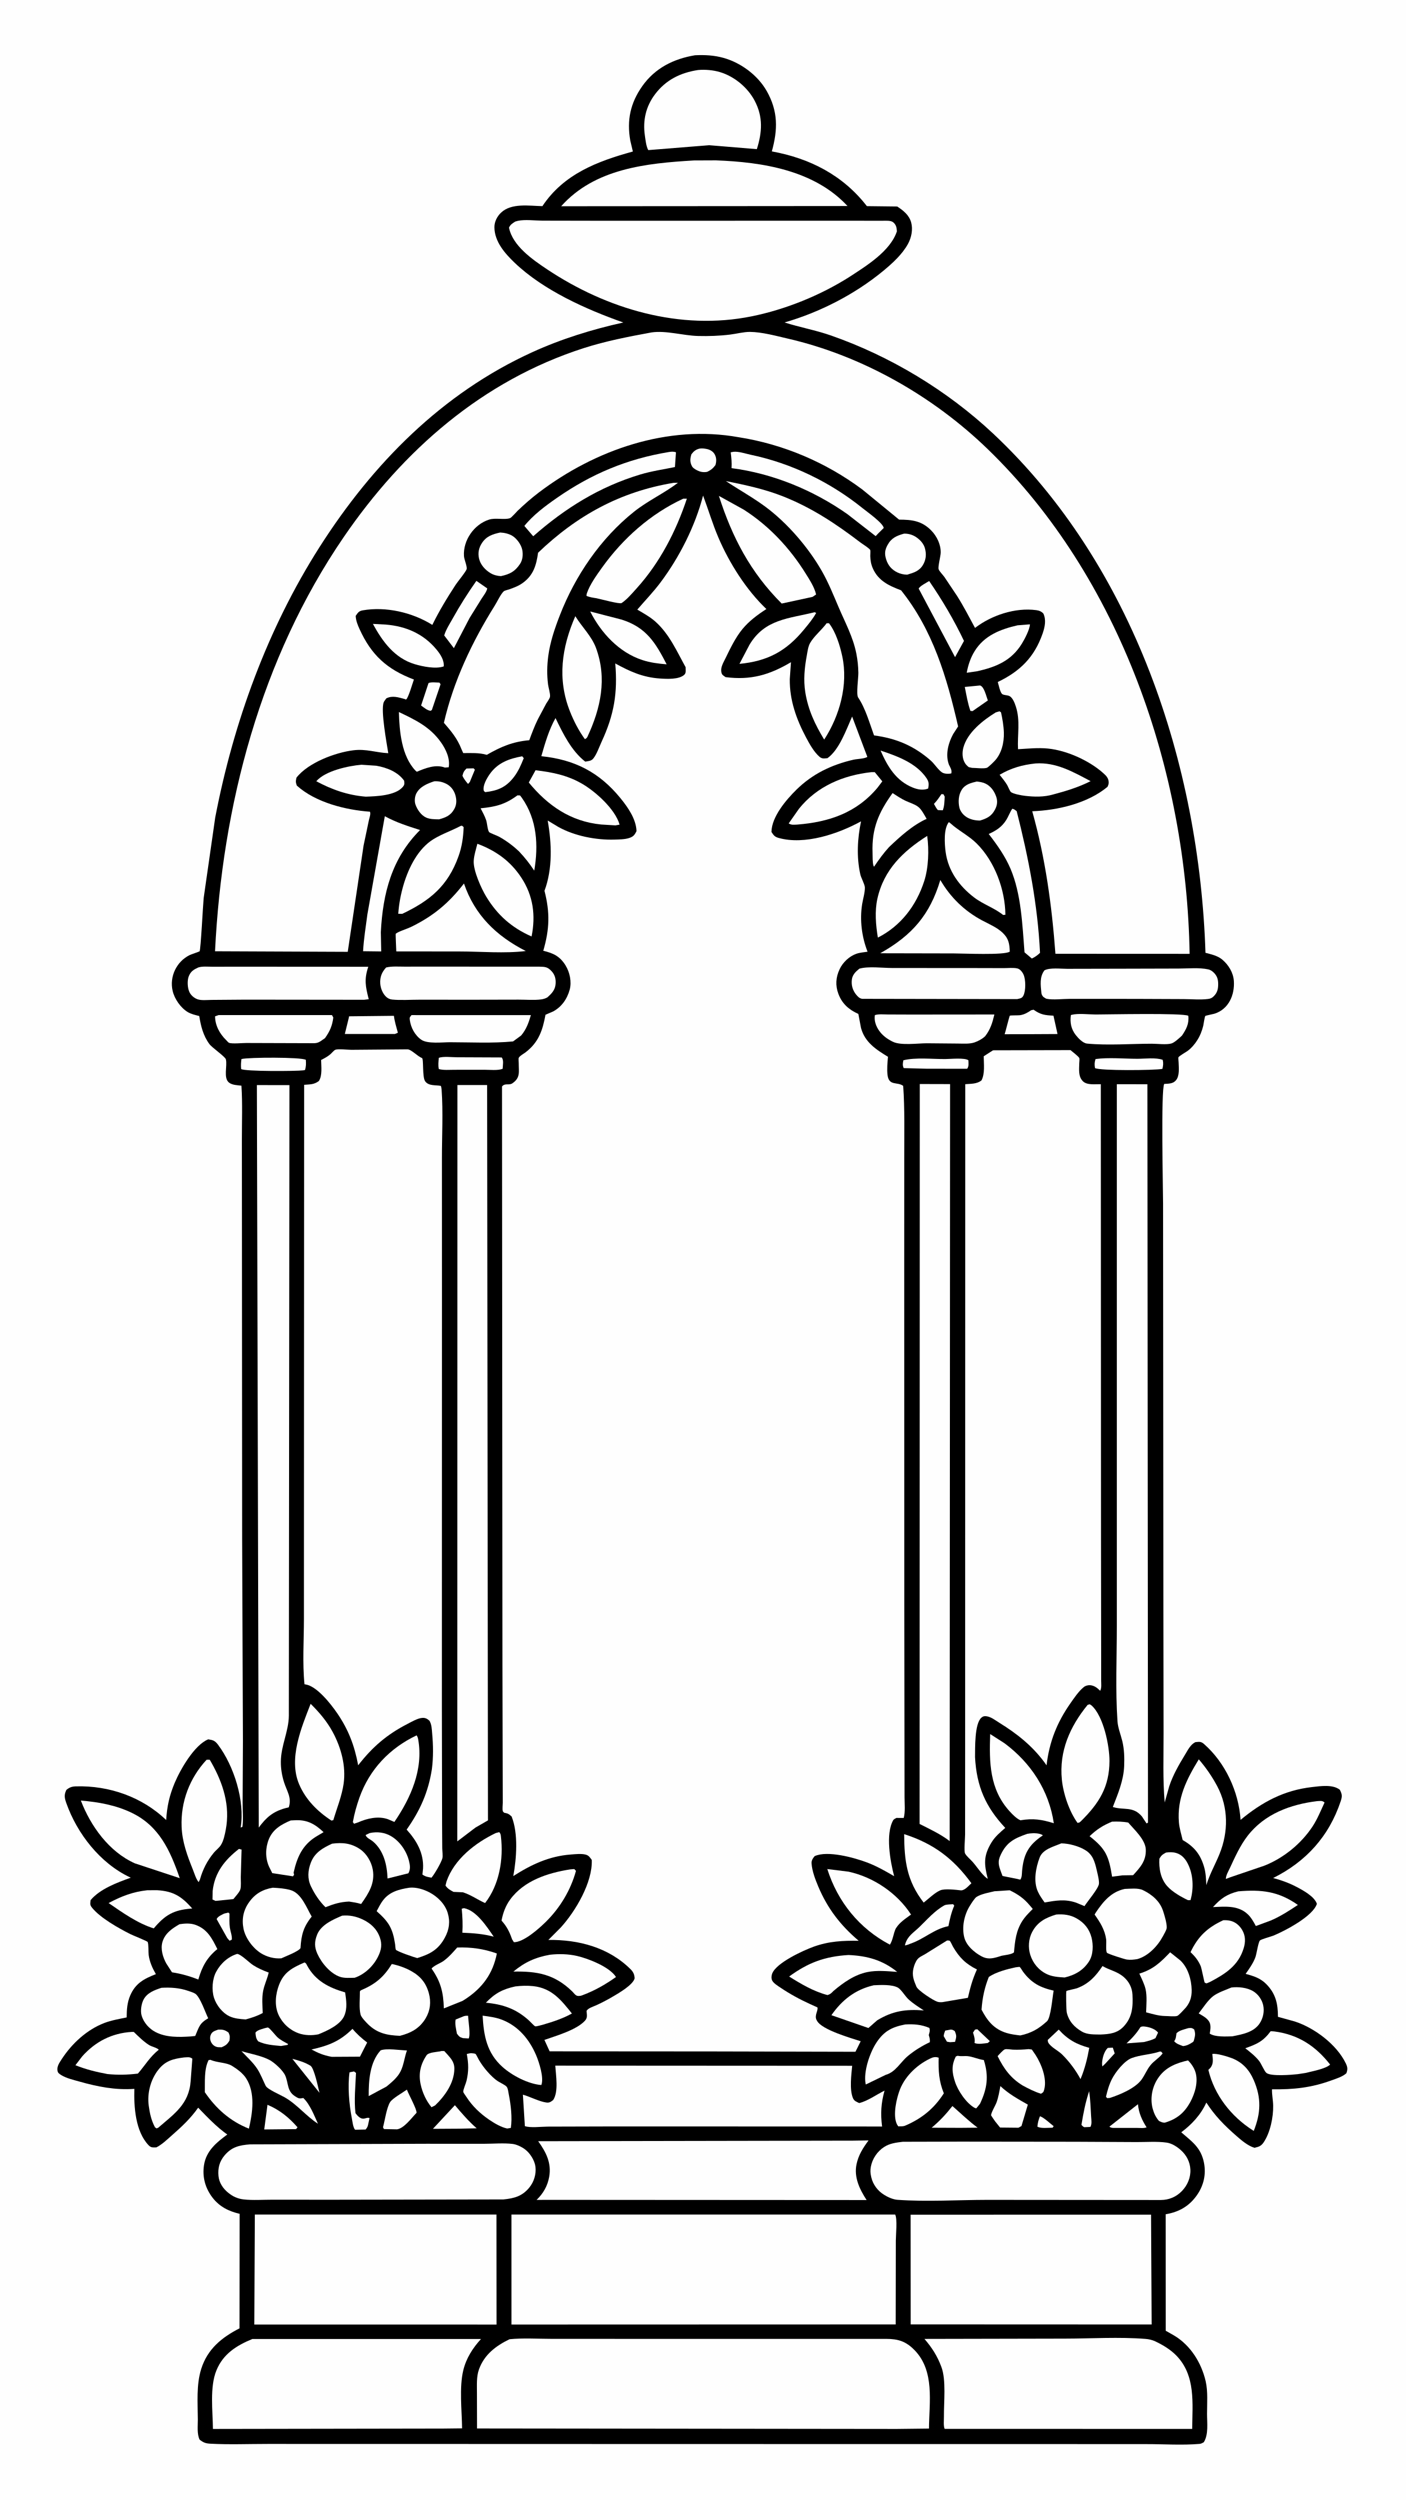
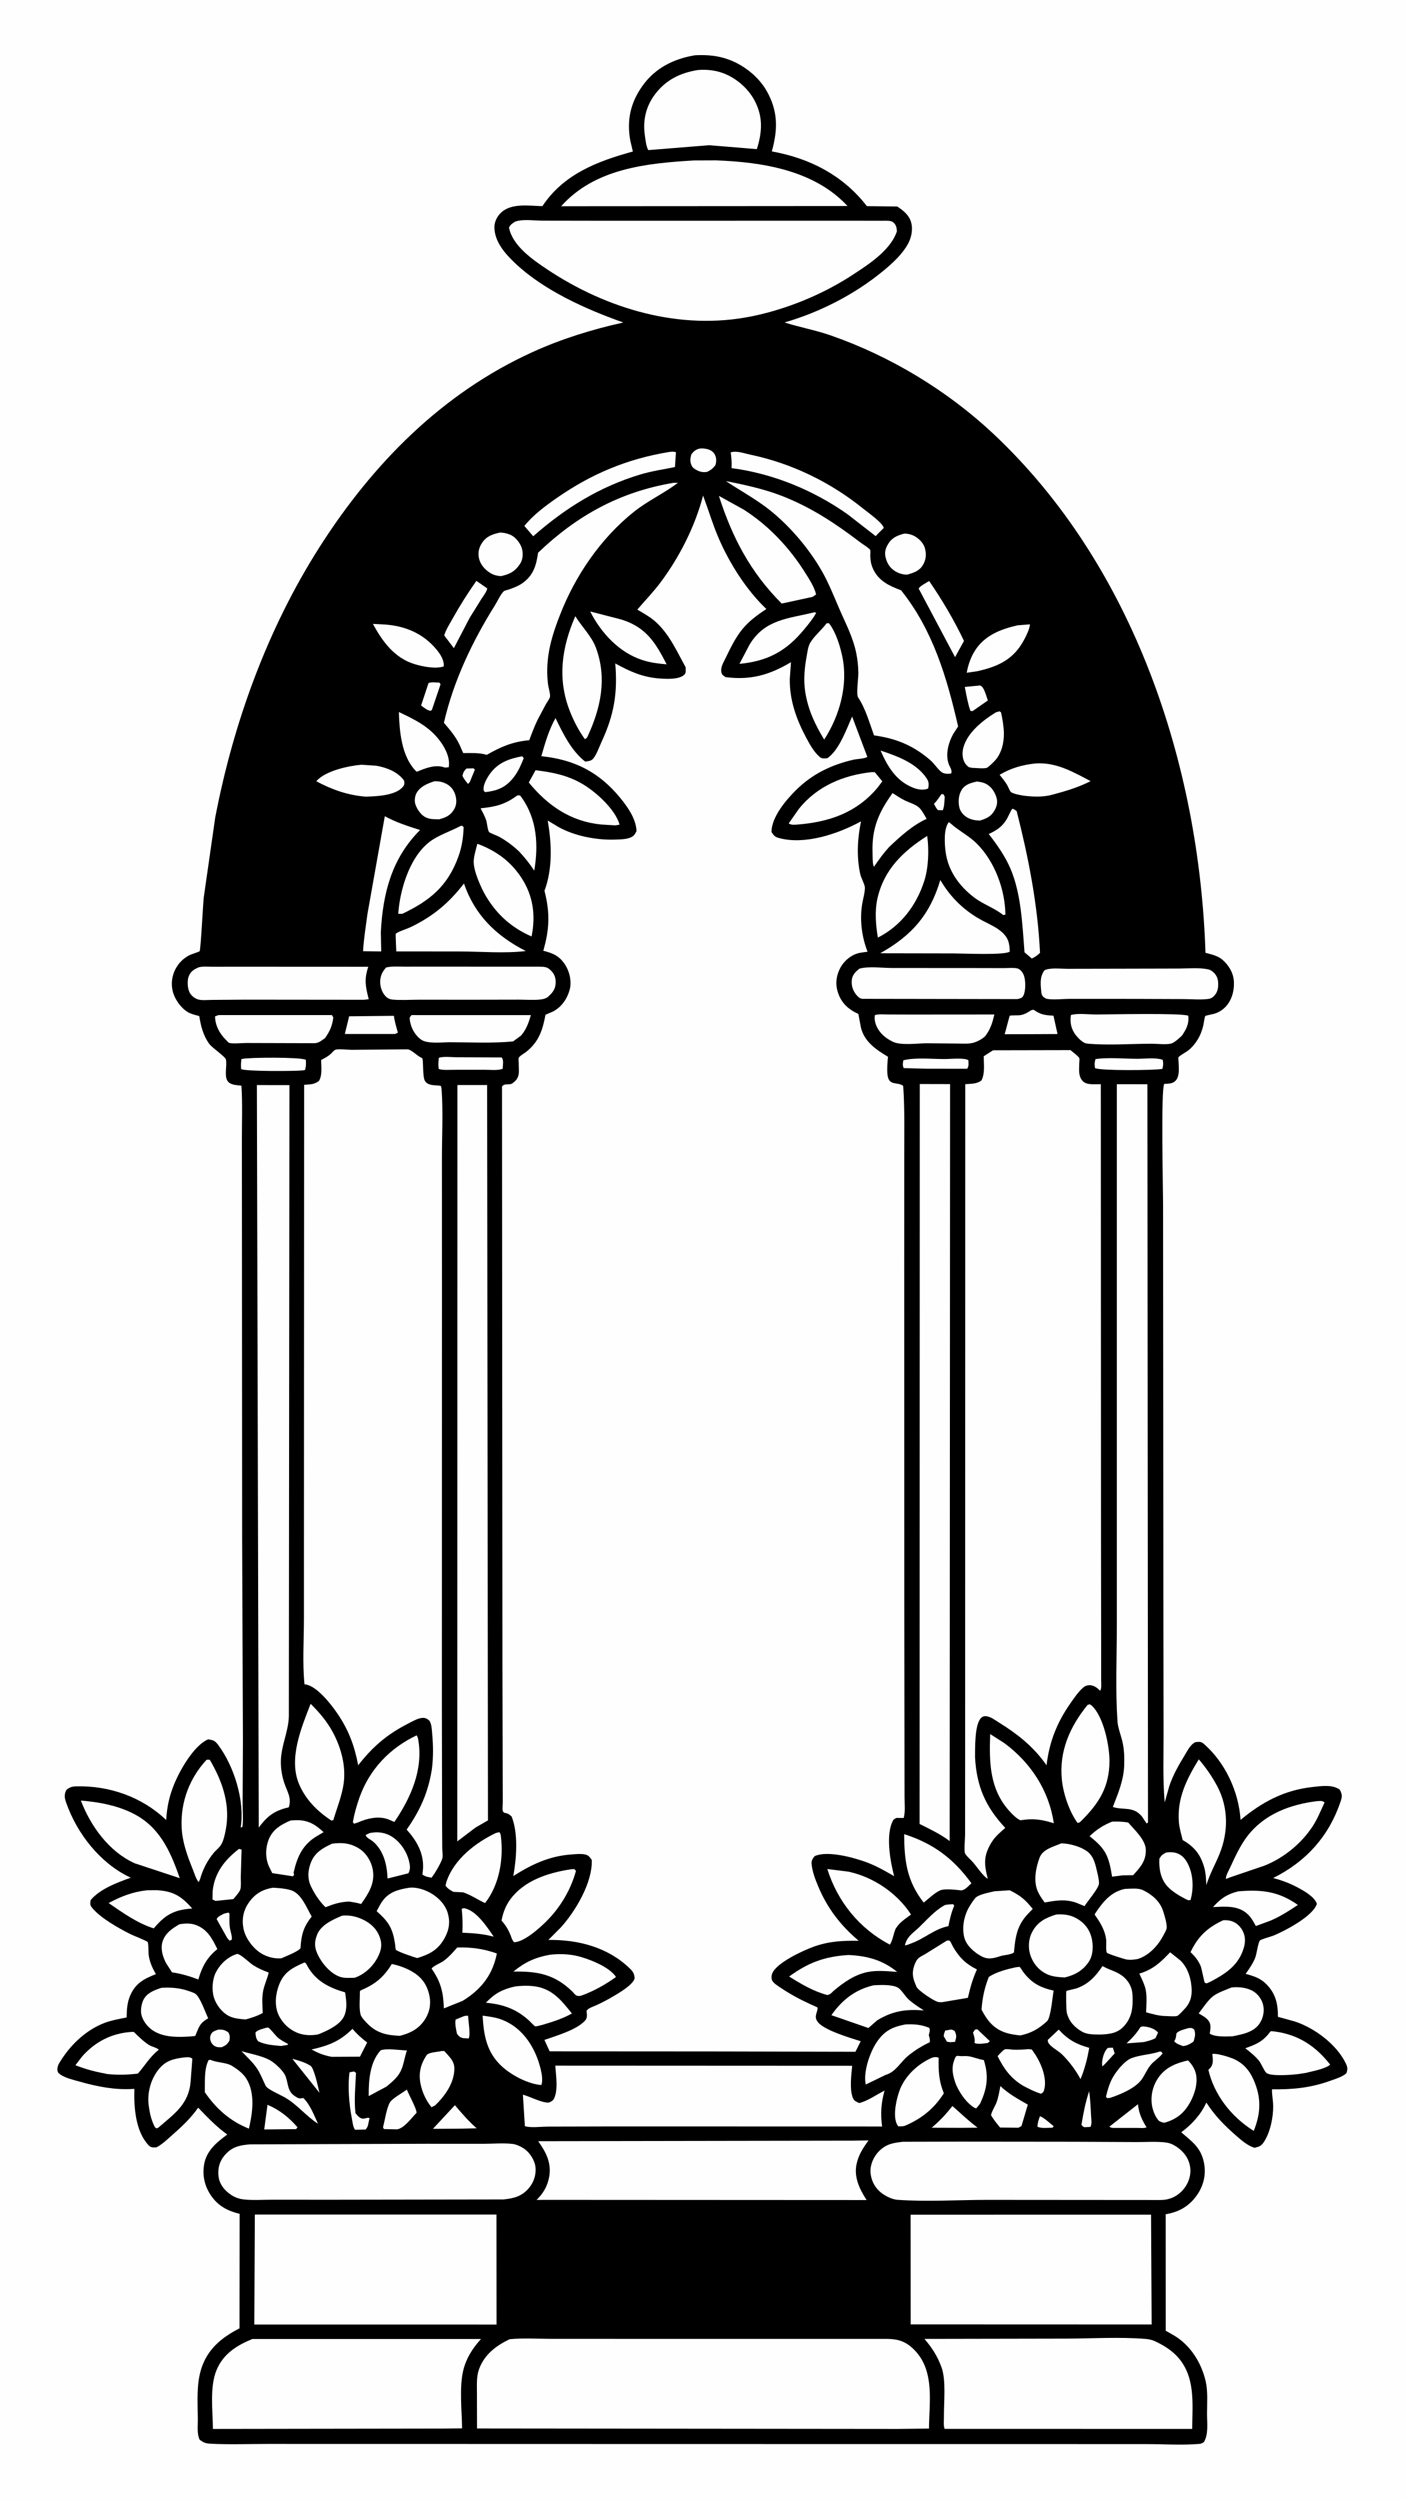
<svg xmlns="http://www.w3.org/2000/svg" version="1.1" style="display: block;" viewBox="0 0 1152 2048" width="1024" height="1820">
  <path transform="translate(0,0)" fill="rgb(254,254,254)" d="M -0 -0 L 1152 0 L 1152 2048 L -0 2048 L -0 -0 z" />
  <path transform="translate(0,0)" fill="rgb(0,0,0)" d="M 569.452 45.264 C 577.576 44.889 584.97 45.238 592.891 47.444 C 607.106 51.404 620.914 61.66 628.257 74.637 C 637.633 91.206 637.345 106.193 632.409 124.025 C 663.564 129.652 690.746 143.59 710.306 168.857 L 735.175 169.151 C 740.166 172.442 744.948 176.171 746.598 182.223 C 748.164 187.97 746.814 194.632 744.001 199.764 C 739.27 208.393 731.271 215.652 723.746 221.866 C 700.548 241.024 671.711 255.82 642.819 264.136 C 655.281 268.103 668.11 270.393 680.54 274.705 C 729.382 291.651 776.231 319.918 813.984 355.36 C 928.773 463.123 982.796 626.029 987.806 780.481 C 992.517 781.731 997.687 782.8 1001.5 785.994 C 1006.67 790.323 1010.58 796.651 1011.06 803.501 C 1011.85 814.822 1006.93 826.627 995.204 830.356 C 994.236 830.663 987.968 831.865 987.665 832.216 C 987.075 832.898 986.28 838.976 985.965 840.283 C 984.958 844.456 983.292 848.617 980.961 852.232 C 978.894 855.436 976.459 858.344 973.408 860.651 C 972.072 861.662 966.195 864.986 965.627 866.086 C 965.422 866.483 965.756 869.595 965.775 870.223 C 965.917 874.826 966.721 881.344 963.5 885.035 C 961.067 887.824 957.433 887.656 954 887.876 C 951.175 892.154 953.036 974.893 953.047 985.885 L 953.297 1319.61 L 953.44 1419.5 C 953.491 1438.33 952.733 1457.74 954.382 1476.49 L 958.065 1463.31 C 961.17 1453.86 966.105 1445.44 971.243 1436.98 C 973.473 1433.31 975.524 1429.05 979.5 1427.05 C 982.553 1426.8 984.049 1426.34 986.5 1428.49 C 1004.11 1443.88 1015.1 1467.79 1016.56 1490.73 C 1034.27 1476.05 1052.2 1466.45 1075.24 1463.83 C 1082.1 1463.05 1092.23 1461.52 1097.91 1466.06 C 1099.87 1469.9 1099.98 1471.39 1098.59 1475.52 C 1089.01 1504.23 1070.18 1524.95 1043.26 1538.36 C 1049.73 1540.03 1056.02 1542.31 1061.97 1545.38 C 1067.59 1548.28 1077.18 1553.48 1079.1 1559.5 C 1076 1569.5 1053.54 1581.35 1043.64 1585.48 C 1041.78 1586.26 1033.32 1588.48 1032.4 1589.55 C 1030.94 1591.25 1029.73 1600.6 1028.68 1603.34 C 1026.81 1608.28 1023.72 1612.58 1020.71 1616.87 C 1027.15 1618.59 1032.78 1620.34 1037.6 1625.21 C 1045.45 1633.15 1047.17 1641.4 1047.2 1652.05 L 1061 1655.86 C 1077.15 1661.1 1095.36 1674.72 1102.82 1690.21 C 1104.32 1693.3 1104.42 1695.11 1103.28 1698.27 C 1099.87 1701.26 1095.26 1702.56 1091.06 1704.1 C 1074.5 1710.16 1059.89 1711.65 1042.32 1711.43 C 1042.18 1715.82 1043.19 1720.3 1043.28 1724.72 C 1043.45 1734.13 1040.95 1746.62 1035.63 1754.65 C 1033.44 1757.96 1031.64 1758.46 1028 1759.33 C 1022.63 1757.83 1017 1752.98 1012.86 1749.34 C 1003.21 1740.88 995.509 1733.11 988.504 1722.28 C 984.03 1732.2 976.589 1740.2 967.954 1746.63 C 976.7 1754.24 984.09 1759.08 986.545 1771.48 C 988.437 1781.04 986.37 1790.18 980.812 1798.11 C 974.421 1807.23 966.084 1811.94 955.195 1813.77 L 955.228 1909.19 L 962.216 1913.17 C 975.624 1921.22 984.456 1935.47 987.95 1950.5 C 989.901 1958.89 989.074 1968.72 989.079 1977.3 C 989.083 1984.75 990.406 1994.05 986.459 2000.46 C 985.426 2001.1 984.236 2001.76 983 2001.87 C 968.925 2003.1 953.752 2002.05 939.533 2002.06 L 849.489 2002.02 L 573.903 2002 L 307.104 2001.92 L 219.142 2001.91 C 203.635 2001.9 187.729 2002.56 172.255 2001.71 C 168.261 2001.49 166.671 2000.79 163.51 1998.5 C 161.175 1993.92 162.019 1987.04 161.994 1981.89 C 161.926 1968.3 160.649 1953.52 164.771 1940.46 C 169.906 1924.19 181.461 1914.76 196.138 1907.24 L 196.239 1813.4 C 187.406 1811.39 179.754 1807.56 174.105 1800.25 C 168.079 1792.45 165.536 1783.27 167.05 1773.5 C 168.859 1761.82 177.3 1754.98 186.129 1748.46 C 177.327 1742.2 169.733 1734.21 162.269 1726.47 C 156.036 1735.31 148.896 1741.96 140.823 1749.05 C 136.792 1752.58 132.806 1756.55 128 1759 C 124.977 1759 123.679 1759.42 121.469 1757.06 C 110.775 1745.64 109.534 1725.66 109.976 1711.06 C 94.338 1712.18 79.738 1709.26 64.763 1705.03 C 60.07 1703.71 53.978 1702.3 49.878 1699.66 C 48.427 1698.72 47.344 1698.08 47.011 1696.33 C 46.327 1692.72 48.516 1689.68 50.389 1686.79 C 58.732 1673.95 71.098 1662.5 85.556 1657.03 C 91.298 1654.85 97.665 1653.8 103.664 1652.54 C 103.749 1646.08 104.018 1640.48 106.645 1634.42 C 110.977 1624.45 118.079 1620.82 127.608 1617.1 C 124.824 1612.26 122.439 1607.03 121.711 1601.45 C 121.396 1599.04 121.76 1592.52 120.855 1590.71 C 120.497 1590 108.719 1585.33 106.544 1584.23 C 96.905 1579.37 82.036 1571.02 75.297 1562.67 C 73.363 1560.27 73.851 1559.49 74.082 1556.5 C 81.785 1547.24 96.033 1542.01 107.054 1538.08 L 106.339 1537.75 C 81.948 1526.25 63.077 1502.04 54.221 1477 C 52.718 1472.75 52.249 1470.35 54.233 1466.22 C 56.703 1464.06 58.82 1463.37 62.053 1463.27 C 89.363 1462.48 116.426 1471.98 136.049 1490.86 C 136.72 1479.76 138.687 1470.76 142.998 1460.5 C 147.647 1449.44 159.137 1429.37 170.5 1424.75 C 174.46 1425.34 176.034 1425.84 178.5 1429.11 C 191.713 1446.68 200.666 1475.36 197.087 1497 L 198.552 1496.42 C 199.405 1489.94 198.637 1482.79 198.712 1476.21 L 198.955 1426.13 L 198.315 1260.88 L 198.149 1013.27 L 198.094 933.652 C 198.077 918.963 198.683 903.96 197.722 889.322 C 194.422 888.909 190.328 888.898 187.602 886.823 C 182.681 883.078 186.369 872.868 184.956 867.706 C 184.343 865.465 173.668 858.253 171.404 855.147 C 166.346 848.205 164.505 840.582 163.137 832.255 C 160.015 831.449 156.564 830.716 153.779 829.044 C 147.892 825.512 142.928 818.333 141.355 811.703 C 138.59 800.046 144.53 787.63 155.281 782.349 C 156.246 781.875 163.341 779.426 163.431 779.271 C 164.419 777.583 166.211 741.31 166.768 735.69 L 176.236 669.703 C 191.181 591.803 219.134 514.823 261.942 447.81 C 305.335 379.883 361.971 322.279 436.086 288.492 C 459.91 277.632 485.164 269.811 510.705 264.174 C 480.24 253.421 445.356 237.873 421.673 215.27 C 413.642 207.604 405.112 197.888 405.057 186.167 C 405.036 181.623 407.225 177.301 410.492 174.194 C 418.975 166.126 433.554 168.651 444.376 168.87 C 461.859 142.569 489.33 132.136 518.517 124.119 L 516.411 115.151 C 513.451 98.481 516.509 84.299 526.275 70.5 C 536.709 55.758 551.881 48.188 569.452 45.264 z" />
  <path transform="translate(0,0)" fill="rgb(254,254,254)" d="M 852.153 1733.5 C 855.527 1734.55 860.436 1739.41 863.417 1741.65 L 862.5 1742.88 C 859.027 1742.87 852.902 1743.7 850.044 1742 C 850.324 1738.84 850.967 1736.43 852.153 1733.5 z" />
  <path transform="translate(0,0)" fill="rgb(254,254,254)" d="M 771.391 650.5 L 773.015 650.574 L 774.089 652.5 C 773.871 656.283 773.925 660.19 772.5 663.751 L 768.5 663.582 C 767.166 662.143 766.245 660.203 765.267 658.5 C 767.668 656.066 769.485 653.321 771.391 650.5 z" />
  <path transform="translate(0,0)" fill="rgb(254,254,254)" d="M 382.191 629.5 L 388 629.366 L 389.034 630.5 L 384.914 640.5 L 383.445 642.168 C 381.6 640.015 380.074 638.096 378.847 635.5 C 379.502 632.792 380.153 631.419 382.191 629.5 z" />
  <path transform="translate(0,0)" fill="rgb(254,254,254)" d="M 907.751 1677.5 L 911.856 1677.29 L 913.409 1682 L 905.608 1690.5 L 903.299 1692.69 C 903.129 1691.74 902.985 1690.72 903.053 1689.75 C 903.346 1685.6 904.775 1680.28 907.751 1677.5 z" />
  <path transform="translate(0,0)" fill="rgb(254,254,254)" d="M 778.984 1662.5 C 780.574 1662.53 780.934 1662.87 782.311 1663.71 C 784.01 1667.61 783.695 1668.48 782.569 1672.57 L 778.5 1672.84 L 775.922 1672.44 L 773.257 1667.88 C 773.392 1666.19 773.889 1664.87 774.5 1663.32 L 778.984 1662.5 z" />
  <path transform="translate(0,0)" fill="rgb(254,254,254)" d="M 798.923 1662.5 L 800.793 1662.22 L 811.088 1671.97 L 809.377 1673.5 C 805.956 1673.84 801.734 1674.77 798.51 1673.5 C 798.934 1670.64 798.447 1668.65 797.598 1665.97 L 797.286 1665 L 798.923 1662.5 z" />
  <path transform="translate(0,0)" fill="rgb(254,254,254)" d="M 892.484 1712.96 C 893.451 1719.8 893.71 1726.93 894.093 1733.83 C 894.251 1736.66 894.868 1739.67 893.5 1742.25 L 888.5 1742.47 C 887.377 1742.01 886.913 1741.42 886.151 1740.5 C 887.705 1731.1 889.424 1722 892.484 1712.96 z" />
  <path transform="translate(0,0)" fill="rgb(254,254,254)" d="M 239.46 1686.47 C 244.841 1687.82 249.346 1689.2 254.196 1692.02 C 257.379 1693.87 260.622 1710.17 261.695 1714.29 L 239.46 1686.47 z" />
  <path transform="translate(0,0)" fill="rgb(254,254,254)" d="M 183.512 1567.5 L 187 1566.64 L 187.934 1567.5 C 187.913 1571.29 187.703 1575.38 188.254 1579.13 C 188.747 1582.49 190.123 1585.37 189.86 1588.82 L 188 1589.72 L 186.079 1587.5 L 177.402 1572 C 178.437 1569.69 181.366 1568.65 183.512 1567.5 z" />
  <path transform="translate(0,0)" fill="rgb(254,254,254)" d="M 380.089 1651.5 C 381.307 1651.17 382.24 1651.11 383.5 1651.16 C 383.635 1655.68 385.598 1666.36 384 1669.77 L 379.289 1669.5 C 376.42 1668.67 376.219 1668.21 374.325 1665.85 C 373.668 1662.15 372.52 1657.99 373.259 1654.27 L 380.089 1651.5 z" />
  <path transform="translate(0,0)" fill="rgb(254,254,254)" d="M 973.647 1661.33 C 976.174 1661.08 976.381 1660.97 978.5 1662.32 C 979.64 1665.53 979.417 1667.32 978.522 1670.58 C 978.003 1672.47 978.171 1672.31 976.5 1673.33 C 973.98 1674.88 972.483 1675.64 969.5 1676.05 C 966.777 1675.02 964.036 1674.31 962.131 1672 C 963.647 1670.28 963.701 1667.69 964.042 1665.5 C 966.446 1663.06 970.443 1662.35 973.647 1661.33 z" />
  <path transform="translate(0,0)" fill="rgb(254,254,254)" d="M 178.703 1662.5 C 182.446 1662.4 184.003 1662.7 187.115 1664.9 C 188.456 1667.68 188.276 1668.39 187.943 1671.5 C 186.08 1674.64 184.743 1675.58 181.5 1676.99 L 178.601 1676.92 C 176.517 1676.68 174.761 1675.62 173.551 1673.91 C 172.15 1671.94 171.634 1669.4 172.5 1667.02 C 173.612 1663.96 175.993 1663.59 178.703 1662.5 z" />
  <path transform="translate(0,0)" fill="rgb(254,254,254)" d="M 934.486 1660.5 C 935.773 1659.71 937.071 1659.89 938.516 1660.07 C 942.111 1660.54 946.82 1662.09 948.935 1665 L 946.831 1669.5 C 943.793 1671.19 940.617 1671.91 937.268 1672.73 L 923.094 1673.8 C 927.612 1669.59 931.186 1665.78 934.486 1660.5 z" />
  <path transform="translate(0,0)" fill="rgb(254,254,254)" d="M 216.262 1661.5 C 216.72 1661.4 219.247 1660.69 219.5 1660.8 C 221.246 1661.51 225.579 1667.31 227.33 1668.87 C 229.879 1671.12 232.989 1672.73 235.987 1674.31 L 235.5 1675.08 L 230.191 1675.95 C 223.736 1675.34 217.448 1674.93 211.5 1672.17 C 209.587 1669.81 209.462 1667.89 209.227 1665 C 210.664 1662.92 213.942 1662.29 216.262 1661.5 z" />
  <path transform="translate(0,0)" fill="rgb(254,254,254)" d="M 351.061 559.5 C 353.584 558.52 357.292 559.084 360 559.151 L 360.928 560.5 L 353.81 581.5 L 352.845 582.25 C 349.825 581.948 347.456 579.63 344.966 577.919 L 351.061 559.5 z" />
  <path transform="translate(0,0)" fill="rgb(254,254,254)" d="M 802.981 561.5 L 803.525 561.662 C 806.548 563.075 808.231 570.515 809.439 573.781 L 796.909 582.5 L 795.155 582.312 C 792.935 575.988 791.865 569.259 790.542 562.701 L 802.981 561.5 z" />
  <path transform="translate(0,0)" fill="rgb(254,254,254)" d="M 932.462 1723.63 C 933.189 1731.01 935.673 1736.43 939.542 1742.6 C 937.399 1743.47 934.071 1743.04 931.726 1743.05 L 914.949 1743.06 C 912.939 1742.99 910.538 1743.4 909.069 1742 L 932.462 1723.63 z" />
  <path transform="translate(0,0)" fill="rgb(254,254,254)" d="M 286.322 1697.5 L 290 1696.79 L 291.623 1698 C 291.214 1708.76 289.91 1720.31 291.209 1731 C 292.671 1732.9 294.802 1735.47 297.5 1735.48 C 299.304 1735.49 300.944 1734.23 302.706 1735 L 301.5 1740.57 C 301.153 1742.24 300.526 1743.08 299.5 1744.37 L 290.888 1744.54 L 290.463 1744 C 289.098 1741.81 288.685 1737.66 288.187 1735.09 C 285.994 1723.77 284.674 1708.89 286.322 1697.5 z" />
  <path transform="translate(0,0)" fill="rgb(254,254,254)" d="M 780.408 1725.12 C 787.411 1731.23 793.494 1737.22 801.079 1742.86 L 786.83 1742.99 L 763.381 1742.89 C 770.001 1737.36 775.088 1731.9 780.408 1725.12 z" />
  <path transform="translate(0,0)" fill="rgb(254,254,254)" d="M 378.261 1563.5 L 380.107 1563.02 C 390.458 1565.01 398.967 1578.42 404.502 1586.4 C 395.897 1584.09 387.678 1583.53 378.801 1583.15 C 379.19 1576.46 378.913 1570.16 378.261 1563.5 z" />
  <path transform="translate(0,0)" fill="rgb(254,254,254)" d="M 572.99 367.5 C 575.036 367.125 577.089 367.388 579.117 367.794 C 581.596 368.29 584.099 369.68 585.428 371.898 C 587.161 374.791 587.108 377.879 586.193 381 C 584.094 383.743 582.565 384.989 579.46 386.5 C 577.703 386.862 575.832 386.83 574.089 386.387 C 571.978 385.852 568.009 383.914 566.972 381.937 C 565.134 378.434 565.382 375.75 566.5 372.107 C 568.52 369.587 569.724 368.394 572.99 367.5 z" />
  <path transform="translate(0,0)" fill="rgb(254,254,254)" d="M 219.081 1724.08 C 229.173 1728.41 236.505 1734.36 243.69 1742.53 L 242.5 1744.04 L 216.415 1744.31 L 219.081 1724.08 z" />
  <path transform="translate(0,0)" fill="rgb(254,254,254)" d="M 372.674 1724.43 C 378.336 1731.14 383.904 1737.57 390.517 1743.37 L 376.153 1743.67 L 354.658 1743.8 L 372.674 1724.43 z" />
  <path transform="translate(0,0)" fill="rgb(254,254,254)" d="M 774.56 867.504 C 778.908 867.486 790.346 866.266 793.5 868.49 C 793.595 870.991 794.031 873.337 792.5 875.468 L 759.127 875.421 L 740.5 874.928 C 739.378 872.529 739.74 871.046 740.232 868.5 C 750.321 866.011 764.037 867.589 774.56 867.504 z" />
  <path transform="translate(0,0)" fill="rgb(254,254,254)" d="M 897.694 867.5 C 908.454 866.045 921.021 867.274 931.953 867.288 C 937.816 867.296 947.408 866.104 952.756 868.16 C 953.395 870.931 953.149 872.822 952.5 875.571 C 946.049 876.785 901.241 877.194 897.259 874.893 C 896.786 872.058 896.815 870.245 897.694 867.5 z" />
  <path transform="translate(0,0)" fill="rgb(254,254,254)" d="M 774.263 1560.5 C 776.41 1559.92 778.779 1559.94 781 1559.79 L 781.914 1561 C 779.495 1566.49 778.324 1571.94 777.126 1577.78 C 765.389 1580.08 757.44 1588.16 746.291 1592.02 C 744.706 1592.65 743.197 1593.31 741.5 1593.59 L 741.798 1592.24 C 743.753 1585.78 748.502 1583.14 753.146 1578.68 C 759.722 1572.36 766.144 1564.8 774.263 1560.5 z" />
  <path transform="translate(0,0)" fill="rgb(254,254,254)" d="M 427.826 619.5 L 429.099 621.031 C 426.906 626.56 424.612 631.865 420.946 636.605 C 414.491 644.951 407.749 647.682 397.5 648.881 C 396.939 648.352 396.344 648.062 396.221 647.27 C 395.578 643.112 398.86 637.485 401.167 634.179 C 407.659 624.872 417.044 621.41 427.826 619.5 z" />
  <path transform="translate(0,0)" fill="rgb(254,254,254)" d="M 197.748 867.5 C 203.666 865.995 246.507 865.854 250.5 868.135 C 250.71 871.185 250.769 873.523 249.808 876.5 L 248.605 876.74 C 242.616 877.508 200.363 877.738 197.5 875.671 C 197.184 872.797 197.362 870.333 197.748 867.5 z" />
  <path transform="translate(0,0)" fill="rgb(254,254,254)" d="M 288.737 1661.87 C 292.448 1666.28 296.222 1669.61 300.765 1673.09 L 294.857 1684.69 L 271.762 1684.82 L 271.105 1684.7 C 264.952 1683.55 260.611 1681.74 255.156 1678.8 C 269.082 1675.69 278.501 1672.04 288.737 1661.87 z" />
  <path transform="translate(0,0)" fill="rgb(254,254,254)" d="M 359.474 866.5 C 363.422 865.137 370.1 866.039 374.331 866.042 L 411 866.2 C 412.882 868.319 411.919 872.63 411.787 875.5 C 407.823 877.072 401.11 876.26 396.769 876.276 L 372.127 876.304 C 368.106 876.298 363.362 876.773 359.5 875.702 C 358.773 872.651 359.224 869.594 359.474 866.5 z" />
  <path transform="translate(0,0)" fill="rgb(254,254,254)" d="M 333.33 1711.68 C 334.762 1715.6 341.535 1727.71 341.239 1730.67 C 336.998 1735.07 331.091 1743.32 325.25 1744.22 L 314.5 1744 L 313.747 1742.5 C 315.261 1736.98 316.71 1726.52 319.536 1721.96 C 321.453 1718.86 330.099 1714.03 333.33 1711.68 z" />
  <path transform="translate(0,0)" fill="rgb(254,254,254)" d="M 721.53 614.81 C 735.112 619.342 750.572 624.89 759.054 637.234 C 761.201 640.359 761.23 642.339 760.5 645.951 C 756.397 647.548 752.102 646.789 748.122 645.205 C 734.148 639.642 727.229 627.852 721.53 614.81 z" />
  <path transform="translate(0,0)" fill="rgb(254,254,254)" d="M 867.544 1662.5 C 874.942 1670.67 882.068 1674.6 892.562 1677.45 C 890.987 1686.3 888.876 1694.77 885.388 1703.07 C 881.537 1695.8 876.045 1688.51 870.159 1682.75 C 867.105 1679.76 860.78 1676.73 858.897 1673 C 858.592 1672.4 858.632 1671.67 858.5 1671.01 L 867.544 1662.5 z" />
  <path transform="translate(0,0)" fill="rgb(254,254,254)" d="M 285.929 832.5 L 322.684 832.085 C 323.243 836.76 324.736 841.411 325.932 845.961 L 323.5 846.981 L 282.472 846.958 L 285.791 833.388 L 285.929 832.5 z" />
  <path transform="translate(0,0)" fill="rgb(254,254,254)" d="M 390.273 475.8 L 399.185 481.992 C 398.623 484.884 396.129 487.902 394.533 490.398 L 384.715 506.199 L 371.831 530.924 L 363.908 520.523 C 365.319 515.692 368.464 510.946 370.9 506.563 C 376.81 495.929 383.281 485.752 390.273 475.8 z" />
  <path transform="translate(0,0)" fill="rgb(254,254,254)" d="M 819.697 1708.77 C 826.494 1715.19 834.141 1719.4 842.216 1723.97 L 837.015 1741.5 L 834.5 1742.9 L 819.471 1742.74 L 815.438 1737.72 C 815.056 1737.16 812.037 1732.93 812.076 1732.59 C 812.379 1729.94 815.561 1724.91 816.573 1722.12 C 818.134 1717.82 818.894 1713.26 819.697 1708.77 z" />
  <path transform="translate(0,0)" fill="rgb(254,254,254)" d="M 844.939 827.5 L 846.945 827.087 C 852.567 831.161 856.34 831.648 863.21 831.951 L 866.55 847.012 L 844.995 847.124 L 823.217 847.182 C 823.831 845.451 827.115 832.201 827.446 831.977 C 827.978 831.617 834.49 831.787 835.797 831.586 C 839.404 831.031 841.963 829.528 844.939 827.5 z" />
-   <path transform="translate(0,0)" fill="rgb(254,254,254)" d="M 841.712 1502.17 L 843.79 1501.84 C 846.931 1501.48 852.112 1501.48 854.562 1503.39 C 842.864 1511.2 838.755 1518.68 837.51 1532.54 C 837.291 1534.98 837.508 1537.69 836.016 1539.72 L 833.5 1539.08 L 821.486 1536.69 L 820.532 1534.2 C 818.28 1528.03 817.205 1525.15 820.053 1519.18 C 825.002 1508.8 831.359 1505.82 841.712 1502.17 z" />
  <path transform="translate(0,0)" fill="rgb(254,254,254)" d="M 761.353 475.934 C 772.213 491.764 781.607 507.686 789.889 524.993 L 782.575 538.291 L 752.738 482.109 C 754 479.849 759.041 477.416 761.353 475.934 z" />
  <path transform="translate(0,0)" fill="rgb(254,254,254)" d="M 302.915 1501.5 C 309.018 1500.22 315.106 1500.93 320.5 1504.14 C 327.585 1508.35 332.979 1516.26 335.003 1524.18 C 335.913 1527.74 336.458 1531.18 334.525 1534.5 L 331.725 1535.18 L 317.456 1538.74 C 317.101 1527.71 314.394 1516.05 305.628 1508.5 C 303.663 1506.81 300.171 1505.56 299.5 1503.11 L 302.915 1501.5 z" />
  <path transform="translate(0,0)" fill="rgb(254,254,254)" d="M 195.686 1514.5 L 197.842 1515.05 L 197.191 1537.48 C 197.14 1540.39 197.615 1544.92 196.837 1547.63 C 196.16 1549.98 192.712 1553.58 191.131 1555.61 L 176.5 1557.1 L 174.007 1555.96 L 174.126 1549 C 175.814 1533.77 184.069 1523.57 195.686 1514.5 z" />
  <path transform="translate(0,0)" fill="rgb(254,254,254)" d="M 311.809 1679.5 C 316.768 1677.65 327.838 1679.44 333.359 1679.6 C 331.364 1685.17 330.759 1691.61 328.087 1696.84 C 325.524 1701.86 320.915 1705.6 316.66 1709.14 L 302.027 1716.99 C 301.92 1704.37 302.904 1689.24 311.809 1679.5 z" />
  <path transform="translate(0,0)" fill="rgb(254,254,254)" d="M 950.308 1680.5 L 951.452 1680.54 L 952.702 1682 C 950.011 1685.68 945.733 1687.98 942.754 1691.65 C 939.701 1695.4 938.138 1699.77 935.348 1703.56 C 930.116 1710.67 917.545 1715.88 909.423 1718.5 L 907.217 1718.66 L 906.261 1717.5 C 907.423 1712.52 908.814 1707.58 911.143 1703 C 914.023 1697.33 921.238 1688.13 927.33 1685.83 C 934.413 1683.16 942.847 1683.01 950.308 1680.5 z" />
  <path transform="translate(0,0)" fill="rgb(254,254,254)" d="M 197.738 1680.16 C 204.991 1682.34 214.062 1683.87 220.662 1687.35 C 224.706 1689.48 231.817 1695.92 233.649 1700.22 C 236.453 1706.81 235.005 1712.91 241.76 1717.19 C 244.5 1718.92 245.225 1719.27 248.397 1718.5 C 253.852 1723.66 257.389 1732.85 260.423 1739.62 C 250.62 1733.3 243.415 1723.81 232.994 1717.88 C 229.748 1716.03 219.001 1711.44 217.587 1708.55 C 215.371 1704.03 213.521 1699.07 210.793 1694.83 C 207.401 1689.56 202.042 1684.72 197.738 1680.16 z" />
  <path transform="translate(0,0)" fill="rgb(254,254,254)" d="M 955.455 1517.5 C 958.331 1517.1 961.061 1517.04 963.87 1517.87 C 968.161 1519.13 971.019 1522.3 973.066 1526.13 C 977.841 1535.07 978.333 1546.81 975.51 1556.5 L 973.43 1556.5 C 967.701 1553.73 960.615 1549.73 956.38 1544.94 C 950.983 1538.84 949.556 1530.4 950.015 1522.5 C 951.769 1519.58 952.586 1519.08 955.455 1517.5 z" />
  <path transform="translate(0,0)" fill="rgb(254,254,254)" d="M 800.381 640.161 C 802.747 640.432 805.092 640.77 807.277 641.769 C 811.797 643.837 814.747 648.036 816.315 652.641 C 817.58 656.354 817.112 659.739 815.305 663.168 C 812.434 668.617 808.725 670.391 803.035 672.149 C 799.363 672.147 795.728 671.447 792.5 669.605 C 789.569 667.932 786.882 664.833 786.116 661.5 C 785.036 656.798 785.384 651.189 787.992 647.016 C 790.83 642.475 795.476 641.332 800.381 640.161 z" />
  <path transform="translate(0,0)" fill="rgb(254,254,254)" d="M 355.731 639.971 C 359.406 639.775 362.543 640.459 365.8 642.151 C 369.255 643.947 371.759 647.172 372.924 650.866 C 374.183 654.858 374.26 658.951 372.177 662.684 C 369.217 667.99 365.316 669.579 359.68 671.158 C 356.195 671.087 352.431 671.141 349.18 669.734 C 345.038 667.942 341.717 663.066 340.31 658.917 C 339.408 656.256 339.778 652.445 341.029 650 C 343.935 644.321 350.077 641.868 355.731 639.971 z" />
  <path transform="translate(0,0)" fill="rgb(254,254,254)" d="M 740.693 437.133 C 743.887 437 747.288 437.871 750.01 439.554 C 753.76 441.874 757.164 445.452 758.074 449.886 L 758.289 451 C 759.098 454.998 758.426 459.056 756.35 462.623 C 753.358 467.763 748.753 469.136 743.354 470.736 C 740.7 470.72 737.733 470.091 735.335 468.915 C 730.651 466.618 727.694 463.242 726.127 458.276 C 724.68 453.689 724.961 450.608 727.28 446.369 C 730.405 440.658 734.668 438.853 740.693 437.133 z" />
  <path transform="translate(0,0)" fill="rgb(254,254,254)" d="M 783.221 1684.5 L 784.68 1683.95 C 787.866 1684.61 790.143 1683.96 793.089 1684.28 C 797.176 1684.72 801.675 1686.87 806.148 1687.44 C 810.362 1700.84 808.913 1710.77 803.028 1723.27 L 800 1727.01 C 799.359 1726.91 799.14 1726.93 798.5 1726.56 C 791.658 1722.64 784.892 1712.54 782.538 1705.26 C 780.005 1697.43 779.512 1691.89 783.221 1684.5 z" />
  <path transform="translate(0,0)" fill="rgb(254,254,254)" d="M 842.899 1678.5 L 845.5 1678.85 L 848.526 1683.24 C 853.295 1690.66 857.995 1702.53 855.695 1711.4 C 855.111 1713.66 854.956 1713.85 853 1715.05 C 847.677 1713.43 843.045 1711.01 838.165 1708.41 C 828.166 1702.38 822.487 1694.48 817.459 1684.26 C 818.585 1683.03 821.95 1679.1 823.5 1678.65 C 824.867 1678.25 828.424 1678.89 829.975 1678.95 C 834.345 1679.12 838.545 1678.92 842.899 1678.5 z" />
  <path transform="translate(0,0)" fill="rgb(254,254,254)" d="M 360.641 1680.34 C 361.469 1679.87 363.025 1680.1 364 1680.09 C 368.081 1684.81 372.357 1688.14 372.235 1694.75 C 372.019 1706.37 364.547 1716.8 356.5 1724.57 L 353.5 1726.11 C 349.121 1720.83 346.102 1714.22 344.627 1707.53 C 342.679 1698.69 344.447 1690.99 349.438 1683.56 C 351.055 1681.15 357.643 1680.87 360.641 1680.34 z" />
  <path transform="translate(0,0)" fill="rgb(254,254,254)" d="M 409.776 436.204 C 413.035 436.332 416.886 437.183 419.704 438.883 C 423.422 441.125 427.085 446.215 427.898 450.5 C 428.617 454.288 428.245 458.619 426.079 461.883 C 421.857 468.246 417.62 470.355 410.401 471.922 C 407.492 471.789 404.38 471.014 401.865 469.493 C 397.498 466.852 393.692 462.701 392.476 457.658 C 391.356 453.01 392.236 448.752 394.862 444.77 C 398.555 439.169 403.496 437.595 409.776 436.204 z" />
  <path transform="translate(0,0)" fill="rgb(254,254,254)" d="M 833.762 512.222 L 843.929 511.4 C 843.809 515.614 839.557 523.635 837.279 527.318 C 828.647 541.266 816.252 546.331 800.911 549.8 L 792.133 551.092 C 793.267 544.844 795.257 538.794 798.611 533.376 C 806.585 520.496 819.719 515.467 833.762 512.222 z" />
  <path transform="translate(0,0)" fill="rgb(254,254,254)" d="M 1014.62 1549.27 C 1033.56 1547.65 1047.64 1549.16 1063.53 1560.4 C 1056.38 1565.14 1049.47 1569.62 1041.58 1573.06 L 1029.08 1577.69 C 1027.21 1574.16 1025.18 1570.52 1022.19 1567.79 C 1014.31 1560.58 1003.75 1561.74 993.948 1562.17 C 1000.53 1554.98 1005.15 1551.7 1014.62 1549.27 z" />
  <path transform="translate(0,0)" fill="rgb(254,254,254)" d="M 816.024 583.5 L 819.008 582.643 L 820.236 583.5 C 821.417 588.848 822.399 594.605 822.578 600.092 C 822.842 608.214 820.653 617.534 814.821 623.5 C 813.677 624.67 809.694 628.695 808.464 629.012 C 805.42 629.795 799.81 628.994 796.5 628.987 L 793.765 628.376 C 792.578 627.387 791.418 626.321 790.628 624.978 C 788.441 621.259 788.298 616.567 789.367 612.467 C 792.61 600.034 805.546 589.912 816.024 583.5 z" />
  <path transform="translate(0,0)" fill="rgb(254,254,254)" d="M 305.492 511.048 L 316.136 511.617 C 332.631 512.996 346.891 519.158 357.552 532.008 C 360.797 535.919 364 540.794 363.5 545.873 C 356.982 548.208 346.228 545.984 339.704 544.034 C 323.246 539.117 313.225 525.435 305.492 511.048 z" />
  <path transform="translate(0,0)" fill="rgb(254,254,254)" d="M 483.543 500.879 L 509.34 507.538 C 529.565 513.957 537.085 526.497 546.218 544.174 C 539.433 543.64 532.763 542.79 526.267 540.665 C 507.137 534.408 492.445 518.428 483.543 500.879 z" />
  <path transform="translate(0,0)" fill="rgb(254,254,254)" d="M 667.473 501.5 L 668.751 502.047 C 666.066 506.958 662.426 511.251 658.887 515.562 C 644.23 533.416 628.983 541.568 605.872 543.81 L 614.101 528.126 C 626.772 506.999 646.181 506.795 667.473 501.5 z" />
  <path transform="translate(0,0)" fill="rgb(254,254,254)" d="M 120.519 1548.36 L 128.584 1548.32 C 142.01 1549.14 148.661 1553.39 157.416 1563.31 L 156.241 1563.41 C 141.877 1564.63 135.098 1568.7 125.873 1579.61 C 112.566 1575.48 100.229 1566.66 88.858 1558.85 C 99.315 1553.29 108.69 1549.66 120.519 1548.36 z" />
  <path transform="translate(0,0)" fill="rgb(254,254,254)" d="M 326.763 583.249 C 340.359 589.72 352.307 595.404 361.267 608.088 C 365.306 613.806 368.861 621.375 367.606 628.5 L 364.5 628.756 C 356.897 625.855 348.436 629.244 341.447 632.188 L 340.44 631.333 C 328.866 619.209 327.205 598.969 326.763 583.249 z" />
  <path transform="translate(0,0)" fill="rgb(254,254,254)" d="M 731.36 649.639 C 734.845 651.876 738.386 654.261 742.138 656.019 C 745.493 657.591 750.392 658.99 753.075 661.51 C 755.527 663.814 757.556 667.85 759.275 670.748 C 747.74 675.961 737.471 685.335 728.392 693.964 C 723.797 699.019 719.993 704.33 716.164 709.972 L 715.763 709.286 C 714.837 706.531 715.063 701.476 714.956 698.5 C 714.238 678.653 719.88 665.579 731.36 649.639 z" />
  <path transform="translate(0,0)" fill="rgb(254,254,254)" d="M 238.111 1491.2 L 242.368 1490.99 C 252.049 1490.69 258.154 1494.32 265.046 1500.77 L 258.718 1504.54 C 247.507 1511.57 243.269 1521.56 240.474 1533.97 L 240.876 1535.59 L 240 1536.97 L 222.989 1534.35 L 220.292 1528.91 C 217.192 1521.88 217.297 1513.7 220.185 1506.57 C 223.484 1498.42 230.382 1494.45 238.111 1491.2 z" />
  <path transform="translate(0,0)" fill="rgb(254,254,254)" d="M 422.114 1627.16 C 427.063 1626.54 431.967 1626.38 436.931 1626.92 C 452.128 1628.6 459.832 1638.38 468.575 1649.34 C 460.998 1653.51 452.958 1656.12 444.693 1658.54 C 443.517 1658.78 439.414 1660.08 438.5 1659.83 C 437.697 1659.61 434.467 1656.06 433.673 1655.33 C 423.012 1645.55 412.186 1641.81 398.046 1640.5 C 405.563 1632.71 411.707 1629.46 422.114 1627.16 z" />
  <path transform="translate(0,0)" fill="rgb(254,254,254)" d="M 911.212 1492.18 C 915.814 1492 919.96 1492.11 924.5 1492.91 C 929.511 1498.81 938.604 1506.88 938.891 1515.06 C 939.219 1524.4 934.367 1529.56 928.5 1536.04 L 919.752 1536.17 L 911.275 1537.25 C 908.544 1520.46 906.253 1514.63 892.837 1504.11 C 898.523 1498.6 903.88 1495.2 911.212 1492.18 z" />
  <path transform="translate(0,0)" fill="rgb(254,254,254)" d="M 296.111 626.418 L 308.237 627.237 C 316.737 628.713 325.936 632.226 331.066 639.5 C 331.369 641.927 331.551 642.798 329.791 644.791 C 323.606 651.793 308.219 652.291 299.562 652.578 C 284.79 651.358 272.038 646.888 259.065 639.945 C 266.53 631.31 285.415 627.346 296.111 626.418 z" />
  <path transform="translate(0,0)" fill="rgb(254,254,254)" d="M 970.4 1688.5 L 973.5 1687.75 C 976.108 1690.34 978.338 1693.54 979.494 1697.07 C 982.102 1705.02 979.202 1714.81 975.364 1721.84 C 970.436 1730.86 964.23 1735.82 954.5 1738.75 C 952.635 1738.85 951.314 1738.1 949.677 1737.34 C 947.054 1734.22 945.651 1731.29 944.564 1727.37 C 942.442 1719.71 943.811 1710.91 947.81 1704.08 C 953.067 1695.11 960.727 1691.08 970.4 1688.5 z" />
-   <path transform="translate(0,0)" fill="rgb(254,254,254)" d="M 382.421 1682.5 C 383.562 1682.22 384.823 1681.87 386 1681.85 C 386.543 1681.84 389.09 1682.07 389.5 1682.39 C 390.244 1682.97 391.64 1686.15 392.233 1687.15 C 394.366 1690.74 396.704 1694.01 399.5 1697.13 C 402.048 1699.97 404.734 1702.72 407.938 1704.82 C 409.794 1706.04 413.972 1707.85 415.202 1709.47 C 416.185 1710.76 416.52 1713.97 416.832 1715.56 C 418.469 1723.89 419.829 1734.7 418.5 1743.07 L 415.5 1743.54 C 410.457 1742.47 404.894 1739.17 400.638 1736.26 C 393.433 1731.33 386.889 1725.14 382.176 1717.77 C 381.569 1716.82 379.639 1714.35 379.532 1713.47 C 379.344 1711.91 381.689 1706.55 382.171 1704.55 C 384.067 1696.66 383.881 1690.36 382.421 1682.5 z" />
  <path transform="translate(0,0)" fill="rgb(254,254,254)" d="M 848.509 625.361 C 865.406 624.217 879.295 632.286 893.656 639.865 C 884.169 644.696 873.337 648.066 863.06 650.751 C 855.409 652.977 847.639 652.811 839.819 651.879 C 837.17 651.563 830.209 650.365 828.349 648.787 C 827.427 648.004 826.055 644.383 825.345 643.175 C 823.582 640.172 821.229 637.376 819.08 634.639 C 828.618 629.08 837.628 626.531 848.509 625.361 z" />
  <path transform="translate(0,0)" fill="rgb(254,254,254)" d="M 741.733 1658.29 C 748.78 1657.91 754.951 1658.34 761.5 1661.13 C 762.229 1663.5 761.625 1664.7 761.016 1667 C 761.656 1669.09 762.111 1670.64 761.89 1672.83 C 755.619 1675.76 749.269 1679.68 743.934 1684.11 C 737.778 1689.22 733.807 1697.38 725.747 1699.57 L 709.441 1707.48 L 709.275 1706.9 C 707.359 1696.96 712.743 1681.27 718.23 1673.02 C 724.469 1663.65 730.928 1660.41 741.733 1658.29 z" />
  <path transform="translate(0,0)" fill="rgb(254,254,254)" d="M 423.914 651.5 L 426.079 651.57 L 427.558 653.531 C 440.051 671.321 441.204 692.415 437.708 713.189 C 433.933 707.435 429.966 702.447 425.246 697.44 C 420.392 692.822 414.645 688.555 408.763 685.316 C 407.42 684.577 401.275 682.338 400.694 681.572 C 399.403 679.868 399.075 674.212 398.319 671.927 C 397.209 668.567 395.338 665.253 393.741 662.097 C 405.901 660.914 413.884 658.986 423.914 651.5 z" />
  <path transform="translate(0,0)" fill="rgb(254,254,254)" d="M 715.939 1626.2 C 721.393 1625.93 730.999 1625.38 735.926 1628.24 C 738.366 1629.66 741.918 1635.4 744.289 1637.6 C 748.131 1641.16 752.627 1643.98 757.006 1646.82 C 742.196 1645.68 731.668 1647.13 718.768 1654.89 L 711.551 1661.23 L 681.241 1650.71 C 689.983 1638.15 700.873 1629.67 715.939 1626.2 z" />
  <path transform="translate(0,0)" fill="rgb(254,254,254)" d="M 150.643 1685.32 C 153.382 1685.24 155.292 1684.6 157.5 1686.35 L 156.101 1704.72 C 154.794 1723.56 142.564 1731.61 129.5 1742.92 L 128.145 1743.45 L 126.839 1742.5 C 123.84 1736.79 122.574 1731.09 121.739 1724.74 C 120.396 1714.54 123.258 1703.46 129.674 1695.34 C 135.462 1688.01 141.78 1686.45 150.643 1685.32 z" />
  <path transform="translate(0,0)" fill="rgb(254,254,254)" d="M 763.816 1685.5 C 765.897 1684.88 767.04 1684.85 769.116 1685.5 C 768.887 1696.19 769.279 1704.66 773.375 1714.7 C 765.293 1727.38 755.046 1735.56 741.279 1741.37 C 739.609 1741.88 737.795 1741.76 736.063 1741.78 C 735.617 1741.2 735.218 1740.63 734.899 1739.97 C 731.355 1732.62 734.673 1718.46 737.453 1711.44 C 742.011 1699.92 752.591 1690.29 763.816 1685.5 z" />
  <path transform="translate(0,0)" fill="rgb(254,254,254)" d="M 147.015 1576.18 C 151.137 1575.56 155.619 1575.24 159.634 1576.58 C 169.612 1579.9 173.641 1587.74 177.983 1596.56 C 169.362 1603.58 165.436 1611.05 162.396 1621.49 C 155.131 1618.68 148.529 1616.79 140.819 1615.59 L 136.233 1608.5 C 133.319 1603.32 131.28 1596.57 132.995 1590.7 C 135.046 1583.69 140.995 1579.58 147.015 1576.18 z" />
  <path transform="translate(0,0)" fill="rgb(254,254,254)" d="M 695.238 1601.41 C 710.64 1602.11 723.042 1605.49 735.166 1615.25 C 727.304 1614.68 718.427 1613.78 710.649 1615.4 C 700.084 1617.6 691.081 1624 683.007 1630.79 C 681.351 1632.52 680.328 1633.56 678 1634.23 C 666.46 1631.16 656.647 1625.32 646.597 1619.04 C 662.307 1607.56 675.771 1602.62 695.238 1601.41 z" />
  <path transform="translate(0,0)" fill="rgb(254,254,254)" d="M 1002.4 1572.92 C 1004.4 1572.84 1006.26 1572.94 1008.23 1573.39 C 1012.36 1574.33 1015.85 1577.37 1017.94 1581 C 1020.68 1585.75 1020.67 1590.79 1019.09 1595.93 C 1014.7 1610.3 1003.85 1616.99 991.444 1623.52 L 988.725 1624.64 C 988.201 1624.43 987.564 1624.39 987.152 1624 C 986.771 1623.64 984.686 1612.4 983.88 1610.5 C 981.923 1605.88 979.181 1602.48 975.543 1599.09 C 981.67 1586.2 989.453 1578.89 1002.4 1572.92 z" />
  <path transform="translate(0,0)" fill="rgb(254,254,254)" d="M 450.561 1601.19 C 457.8 1600.37 465.685 1600.55 472.795 1602.2 C 482.12 1604.35 499.519 1611.17 504.692 1619.44 C 495.941 1625.65 486.907 1630.78 476.82 1634.5 C 475.761 1634.9 474.938 1634.97 473.822 1634.98 C 471.617 1635 470.305 1632.69 468.748 1631.18 C 454.249 1617.13 440.166 1614.64 420.626 1614.98 C 429.958 1607.23 438.751 1603.3 450.561 1601.19 z" />
  <path transform="translate(0,0)" fill="rgb(254,254,254)" d="M 170.796 1687.5 L 172.343 1687.26 C 177.765 1689.72 185.434 1689.35 190.047 1692.24 C 194.307 1694.9 198.879 1698.21 201.625 1702.5 C 209.234 1714.4 206.87 1730.8 203.842 1743.65 C 188.502 1737.56 176.93 1727.32 167.723 1713.78 C 167.896 1705.43 166.994 1695.12 170.796 1687.5 z" />
  <path transform="translate(0,0)" fill="rgb(254,254,254)" d="M 107.731 1664.42 L 109.5 1664.41 C 113.421 1668.22 117.361 1672.17 121.98 1675.13 C 124.171 1676.54 128.421 1677.25 129.97 1679 C 122.639 1684.89 118.871 1691.64 112.885 1698.55 C 104.273 1699.58 96.506 1699.78 87.871 1698.92 C 78.929 1697.27 70.113 1695.1 61.672 1691.69 L 67.18 1684.5 C 78.017 1672.34 91.52 1665.41 107.731 1664.42 z" />
  <path transform="translate(0,0)" fill="rgb(254,254,254)" d="M 1041.27 1663.8 L 1044.26 1664.03 C 1063.78 1666.56 1077.96 1675.86 1089.95 1691.14 C 1086.57 1694.66 1074.68 1696.77 1069.78 1698.04 L 1063.43 1699.01 C 1058.58 1699.56 1041.41 1700.99 1037.74 1698 C 1036.02 1696.6 1033.54 1690.46 1031.82 1688.27 C 1028.62 1684.18 1024.47 1680.99 1020.42 1677.78 C 1030.01 1674.37 1034.96 1672.25 1041.27 1663.8 z" />
  <path transform="translate(0,0)" fill="rgb(254,254,254)" d="M 395.383 1651.08 C 400.862 1651.82 406.287 1652.48 411.469 1654.52 C 424.758 1659.73 433.746 1670.59 439.236 1683.49 C 441.66 1689.19 445.824 1701.98 443.5 1707.93 C 432.712 1707.06 419.629 1700.2 411.74 1693.17 C 398.804 1681.63 396.302 1667.57 395.383 1651.08 z" />
  <path transform="translate(0,0)" fill="rgb(254,254,254)" d="M 958.836 1599.18 L 967.244 1605.91 C 973.567 1611.91 976.306 1621.59 976.488 1630.1 C 976.623 1636.37 974.81 1641.42 970.37 1645.95 C 969.246 1647.1 965.887 1650.88 964.652 1651.3 C 962.453 1652.03 957.173 1651.37 954.651 1651.39 C 949.348 1651.29 944.247 1649.7 939.149 1648.36 C 939.342 1642.49 940.015 1635.1 938.696 1629.36 C 937.716 1625.09 935.412 1620.67 933.608 1616.67 C 945.024 1613.12 950.808 1607.59 958.836 1599.18 z" />
  <path transform="translate(0,0)" fill="rgb(254,254,254)" d="M 1009.05 1628.03 C 1014.75 1627.34 1021.96 1628.06 1026.94 1631.09 C 1030.96 1633.54 1034.03 1637.84 1035.07 1642.43 C 1036.21 1647.48 1035.11 1652.97 1032.31 1657.28 C 1027.42 1664.8 1017.99 1666.38 1009.79 1668.04 C 1004.5 1668.15 995.723 1668.75 991.294 1665.79 C 991.718 1663.25 992.255 1660.45 991.595 1657.92 C 990.468 1653.6 985.764 1651.36 982.226 1649.25 C 985.607 1644.96 989.737 1638.44 994.015 1635.17 C 998.061 1632.07 1004.33 1630.06 1009.05 1628.03 z" />
  <path transform="translate(0,0)" fill="rgb(254,254,254)" d="M 993.388 1682.5 C 996.583 1681.68 1006.46 1684.74 1009.56 1685.97 C 1018.25 1689.4 1023.72 1695.52 1027.38 1703.95 C 1033.71 1718.54 1033.16 1730.97 1027.37 1745.5 L 1026.74 1745.11 C 1008.84 1733.72 995.041 1716.12 990.167 1695.5 L 991.714 1693.97 C 994.623 1690.53 993.811 1686.64 993.388 1682.5 z" />
  <path transform="translate(0,0)" fill="rgb(254,254,254)" d="M 374.527 1595.29 C 385.933 1594.88 396.26 1596.32 407.04 1600.16 L 406.423 1603.05 C 402.487 1619.39 392.91 1630.46 378.961 1638.99 L 363.609 1645.15 C 363.236 1632.12 361.147 1623.35 353.565 1612.56 C 354.987 1610.27 360.977 1608.04 363.431 1606.24 C 367.63 1603.16 371.142 1599.21 374.527 1595.29 z" />
  <path transform="translate(0,0)" fill="rgb(254,254,254)" d="M 406.168 1501.5 L 409.01 1500.76 C 410.03 1501.93 410.184 1502.62 410.367 1504.16 C 412.582 1522.85 409.201 1543.75 397.397 1558.88 C 391.099 1556.03 385.965 1552.2 379.236 1550.05 L 371.5 1549.71 C 368.858 1548.24 366.652 1547.14 364.975 1544.5 L 365.783 1541.21 C 372.096 1522.92 389.39 1509.55 406.168 1501.5 z" />
  <path transform="translate(0,0)" fill="rgb(254,254,254)" d="M 713.925 632.5 L 716.775 632.5 L 722.951 640.039 L 718.908 645.373 C 701.619 665.891 679.271 673.354 653.251 675.449 C 650.505 675.527 648.639 675.994 646.223 674.5 L 654.657 662.47 C 669.457 644.037 690.87 635.032 713.925 632.5 z" />
  <path transform="translate(0,0)" fill="rgb(254,254,254)" d="M 740.866 1502.41 C 764.943 1510.15 781.179 1522.38 795.972 1542.63 C 793.569 1544.79 790.684 1548.45 787.491 1548.47 C 783.411 1548 774.091 1546.89 770.439 1548.44 C 765.952 1550.35 760.774 1555.44 756.852 1558.49 C 742.937 1540.54 740.986 1524.29 740.866 1502.41 z" />
  <path transform="translate(0,0)" fill="rgb(254,254,254)" d="M 438.764 630.934 C 452.383 632.546 464.49 634.926 476.531 641.781 C 487.719 648.15 504.057 662.759 507.647 675.5 L 504.245 676.107 L 492.505 675.384 C 467.462 672.905 448.741 659.856 433.227 640.993 L 438.764 630.934 z" />
  <path transform="translate(0,0)" fill="rgb(254,254,254)" d="M 598.7 370.5 L 601.113 370.073 C 605.172 369.662 611.203 371.688 615.245 372.538 C 648.494 379.524 680.277 394.915 706.736 416.227 C 710.506 419.263 723.686 428.57 724.111 432.5 L 719.633 436.917 L 717.5 439.165 L 694.261 421.09 C 666.278 401.471 633.321 387.861 599.385 383.471 C 599.667 379.025 599.275 374.91 598.7 370.5 z" />
  <path transform="translate(0,0)" fill="rgb(254,254,254)" d="M 132.209 1628.27 C 139.598 1627.84 146.937 1628.32 154 1630.75 C 155.578 1631.29 159.164 1632.4 160.377 1633.48 C 164.27 1636.95 168.07 1648.24 170.485 1653.23 C 163.104 1657.54 163.039 1660.45 159.84 1667.74 L 156.25 1668.12 C 146.594 1668.74 136.128 1669.09 127.298 1664.51 C 122.079 1661.81 117.676 1656.83 115.956 1651.16 C 114.758 1647.22 115.686 1641.28 117.639 1637.69 C 120.565 1632.3 126.718 1630.04 132.209 1628.27 z" />
  <path transform="translate(0,0)" fill="rgb(254,254,254)" d="M 315.233 668.586 C 324.389 673.657 334.188 676.726 344.111 679.911 C 320.938 703.09 313.619 731.618 311.967 763.599 L 312.287 779.355 L 297.428 779.172 C 297.962 769.079 299.65 759.019 300.949 749 L 315.233 668.586 z" />
  <path transform="translate(0,0)" fill="rgb(254,254,254)" d="M 547.742 370.312 C 550.057 369.962 551.614 369.722 553.852 370.5 L 553.002 382.574 C 543.706 384.474 533.908 385.898 524.816 388.614 C 491.306 398.628 462.971 416.277 436.853 439.268 L 429.59 430.819 C 436.786 421.868 446.747 414.475 456.125 407.946 C 484.487 388.198 513.61 375.998 547.742 370.312 z" />
  <path transform="translate(0,0)" fill="rgb(254,254,254)" d="M 776.053 1589.5 C 776.778 1589.61 777.633 1589.39 778.229 1589.82 C 778.834 1590.25 780.409 1593.81 780.895 1594.64 C 786.146 1603.62 791.352 1608.69 800.501 1613.27 C 796.966 1621 794.977 1628.19 793.1 1636.47 L 772.229 1640.02 C 770.734 1640.12 769.403 1640.14 767.962 1639.66 C 764.555 1638.54 752.246 1630.53 750.897 1627.33 C 748.732 1622.19 747.112 1618.09 748.467 1612.39 C 749.065 1609.88 750.124 1606.92 751.767 1604.89 C 753.317 1602.96 756.161 1601.88 758.26 1600.56 L 776.053 1589.5 z" />
  <path transform="translate(0,0)" fill="rgb(254,254,254)" d="M 194.254 1600.5 C 197.426 1600.84 204.196 1607.75 207.379 1609.77 C 211.469 1612.36 215.538 1614.14 220.08 1615.78 C 218.904 1620.89 216.559 1625.65 215.523 1630.81 C 214.362 1636.59 214.969 1643.07 215.161 1648.94 C 210.608 1651.42 206.171 1652.83 201.214 1654.2 C 196.728 1653.88 191.928 1653.53 187.817 1651.54 C 182.073 1648.77 177.206 1642.54 175.268 1636.52 C 173.197 1630.08 173.801 1621.15 177.013 1615.17 C 180.703 1608.3 186.804 1602.79 194.254 1600.5 z" />
  <path transform="translate(0,0)" fill="rgb(254,254,254)" d="M 829.438 662.5 C 830.912 662.596 831.959 663.642 833.093 664.5 C 842.781 702.571 850.316 741.178 852.208 780.5 C 849.999 782.615 848.255 783.842 845.5 785.167 L 839.5 780.087 C 837.721 757.762 836.865 732.316 827.966 711.5 C 823.567 701.21 816.97 691.949 810.165 683.135 C 816.16 680.458 820.906 677.42 824.5 671.703 C 826.374 668.722 827.426 665.48 829.438 662.5 z" />
  <path transform="translate(0,0)" fill="rgb(254,254,254)" d="M 777.382 673.5 C 778.293 673.839 777.902 673.6 778.678 674.305 C 785.435 680.444 793.83 684.49 800.364 690.996 C 815.115 705.681 823.616 728.722 823.829 749.312 L 821.992 749.5 C 815.021 743.858 805.546 740.739 798.158 735.106 C 785.99 725.828 776.9 713.319 774.849 697.894 C 773.953 691.153 773.139 679.069 777.382 673.5 z" />
  <path transform="translate(0,0)" fill="rgb(254,254,254)" d="M 377.471 676.5 L 378.493 676.367 L 379.847 677.5 C 379.559 685.731 378.456 693.484 375.681 701.263 C 366.933 725.79 352.191 737.781 329.5 748.574 L 326.243 748.5 C 326.812 740.352 328.388 732.007 330.756 724.184 C 334.9 710.488 342.549 695.055 355.169 687.339 C 362.124 683.086 370.229 680.362 377.471 676.5 z" />
  <path transform="translate(0,0)" fill="rgb(254,254,254)" d="M 466.899 1531.32 L 470.5 1531 L 471.896 1532.5 C 467.571 1548.25 458.9 1562.7 447.287 1574.16 C 441.68 1579.7 429.081 1590.98 421.031 1590.94 L 419.514 1588.5 C 417.338 1582.3 415.31 1578.21 410.886 1573.2 C 412.068 1567.02 414.194 1561.11 417.937 1556 C 429.339 1540.43 448.725 1534.21 466.899 1531.32 z" />
  <path transform="translate(0,0)" fill="rgb(254,254,254)" d="M 759.754 684.715 C 761.309 696.315 760.875 710.73 757.269 721.851 C 750.814 741.759 738.152 758.456 719.315 768.022 C 717.609 757.626 716.618 746.535 718.925 736.156 C 724.209 712.384 739.931 697.33 759.754 684.715 z" />
  <path transform="translate(0,0)" fill="rgb(254,254,254)" d="M 391.086 691.141 C 406.277 696.854 418.144 705.278 427.08 718.849 C 436.894 733.754 438.968 749.865 435.509 767.108 C 419.239 759.938 407.53 749.607 398.331 734.45 C 394.179 727.609 387.737 713.165 388.075 705.351 C 388.273 700.786 389.992 695.6 391.086 691.141 z" />
  <path transform="translate(0,0)" fill="rgb(254,254,254)" d="M 337.122 831.5 L 434.955 831.529 C 432.999 837.969 431.345 842.933 426.981 848.205 L 420.34 853.068 C 403.38 854.705 385.64 853.746 368.592 853.724 C 362.448 853.716 350.145 855.255 345.04 851.634 C 339.824 847.933 336.507 841.678 335.706 835.459 C 335.413 833.185 335.802 833.194 337.122 831.5 z" />
  <path transform="translate(0,0)" fill="rgb(254,254,254)" d="M 677.871 1531 L 695.365 1533.17 C 715.714 1537.61 735.149 1550.72 746.494 1568.28 C 742.162 1571.47 737.257 1574.58 734.335 1579.19 L 733.854 1579.98 C 732.004 1584.07 731.587 1589.31 729.153 1592.94 C 704.069 1579.75 686.401 1557.83 677.871 1531 z" />
  <path transform="translate(0,0)" fill="rgb(254,254,254)" d="M 869.635 1509.96 C 875.934 1510.04 884.007 1512.2 889.38 1515.53 C 895.527 1519.33 897.106 1525.1 898.643 1531.76 C 899.309 1534.64 900.818 1540.34 900.494 1543.16 C 900.056 1546.98 891.113 1557.47 888.642 1561.38 L 881.794 1558.54 C 872.483 1555.41 865.379 1556.77 855.988 1558.39 C 853.923 1555.53 851.911 1552.68 850.438 1549.46 C 846.629 1541.13 848.741 1529.74 851.927 1521.5 C 854.564 1514.68 863.412 1512.63 869.635 1509.96 z" />
  <path transform="translate(0,0)" fill="rgb(254,254,254)" d="M 811.36 1420.43 L 823.079 1427.94 C 844.744 1444.03 859.499 1466.61 863.523 1493.49 C 853.591 1490.42 846.591 1489.28 836.154 1491.06 C 832.895 1489.63 829.706 1486.36 827.295 1483.71 C 810.698 1465.49 810.561 1443.49 811.36 1420.43 z" />
  <path transform="translate(0,0)" fill="rgb(254,254,254)" d="M 178.941 831.5 L 271.94 831.5 L 273.021 833.5 C 272.181 840.223 270.152 844.847 266.211 850.362 L 264.419 851.618 C 261.99 853.369 260.354 854.463 257.264 854.53 L 201.712 854.351 C 198.649 854.326 190.054 855.209 187.556 854.206 C 186.939 853.958 185.616 852.382 185.111 851.886 C 179.864 846.731 176.165 839.982 176.124 832.5 L 178.941 831.5 z" />
  <path transform="translate(0,0)" fill="rgb(254,254,254)" d="M 716.856 831.5 C 720.032 830.514 724.045 830.977 727.368 830.986 L 746.535 831.055 L 814.797 830.997 C 813.157 837.873 811.617 843.083 807.27 848.771 C 804.841 851.033 801.634 852.816 798.5 853.878 C 794.32 855.295 789.176 854.832 784.812 854.81 L 759.5 854.578 C 751.956 854.577 738.213 856.587 731.572 853.322 L 731 853.033 C 726.931 851.005 723.213 848.27 720.531 844.548 C 717.803 840.761 716.097 836.199 716.856 831.5 z" />
  <path transform="translate(0,0)" fill="rgb(254,254,254)" d="M 280.271 1569.18 C 286.211 1568.65 291.58 1569.7 297 1572.25 C 303.59 1575.35 308.587 1579.9 311.082 1586.79 C 313.189 1592.61 312.433 1597.14 309.745 1602.63 C 305.911 1610.45 298.776 1617.24 290.547 1620.05 C 286.842 1620.12 282.177 1620.51 278.641 1619.33 C 270.559 1616.64 263.372 1607.94 259.964 1600.43 C 257.471 1594.93 257.509 1590.51 259.69 1584.88 C 262.884 1576.65 272.723 1572.39 280.271 1569.18 z" />
  <path transform="translate(0,0)" fill="rgb(254,254,254)" d="M 865.495 1568.25 C 871.366 1567.8 877.014 1568.46 882.219 1571.43 C 888.463 1574.98 892.653 1580.14 894.419 1587.11 C 895.951 1593.16 895.866 1601.15 892.426 1606.55 C 887.643 1614.06 880.762 1617.85 872.362 1619.84 C 867.489 1619.52 862.26 1619.21 857.792 1617.07 C 851.169 1613.9 846.458 1608.29 844.233 1601.32 C 842.321 1595.32 842.798 1588.25 845.703 1582.68 C 850.074 1574.31 856.792 1570.87 865.495 1568.25 z" />
  <path transform="translate(0,0)" fill="rgb(254,254,254)" d="M 677.334 510.5 L 679.246 510.522 C 684.853 517.687 688.28 528.899 690.142 537.652 C 695.086 560.903 688.04 586.262 675.318 605.83 C 667.782 593.392 662.173 581.603 659.839 567.085 C 658.208 556.942 659.218 547.021 661.053 537 C 661.674 533.608 662.101 529.617 663.843 526.584 C 666.997 521.093 673.399 515.893 677.334 510.5 z" />
  <path transform="translate(0,0)" fill="rgb(254,254,254)" d="M 877.485 831.5 L 878.098 831.284 C 883.437 829.887 892.225 831.007 897.877 831.009 C 906.525 831.013 969.683 829.612 973.741 832.081 C 974.482 838.49 972.057 843.099 968.54 848.28 L 967.81 848.967 C 965.936 850.69 962.312 854.029 959.917 854.739 C 955.837 855.949 948.199 854.938 943.813 854.944 C 926.631 854.971 907.758 856.465 890.805 854.846 C 887.37 854.517 883.575 850.503 881.45 847.785 C 877.653 842.928 876.656 837.469 877.485 831.5 z" />
  <path transform="translate(0,0)" fill="rgb(254,254,254)" d="M 272.023 1510.22 C 280.622 1509.1 287.792 1509.81 295.084 1514.83 C 300.39 1518.48 304.284 1525.19 305.384 1531.5 C 307.334 1542.68 301.962 1550.96 295.814 1559.63 C 292.56 1558.63 289.296 1558.14 285.938 1557.63 C 278.664 1557.94 273.313 1559.61 266.608 1562.28 C 261.628 1557.4 257.676 1551.44 254.694 1545.15 C 251.686 1538.82 252.13 1532.35 254.562 1525.88 C 257.7 1517.52 264.337 1513.78 272.023 1510.22 z" />
  <path transform="translate(0,0)" fill="rgb(254,254,254)" d="M 471.359 504.727 C 476.715 513.513 484.731 521.045 488.305 530.75 C 497.5 555.719 492.2 580.143 481.306 603.5 C 480.772 604.578 480.244 604.89 479.226 605.5 C 474.179 598.594 470.124 590.712 466.972 582.764 C 456.435 556.191 460.209 530.305 471.359 504.727 z" />
  <path transform="translate(0,0)" fill="rgb(254,254,254)" d="M 341.289 1421.5 C 341.991 1422.39 342.378 1423.63 342.578 1424.74 C 346.989 1449.39 336.484 1472.78 323.071 1492.43 L 319.5 1490.9 L 317.717 1490.15 C 309.85 1487.41 300.808 1489.47 293.5 1492.71 L 290 1493.88 L 289.041 1492.5 C 290.293 1485.59 292.09 1479.08 294.444 1472.46 C 302.642 1449.42 319.185 1431.97 341.289 1421.5 z" />
  <path transform="translate(0,0)" fill="rgb(254,254,254)" d="M 1079.25 1475.37 C 1081.81 1475.29 1083.42 1474.69 1085.4 1476.5 C 1082.39 1482.95 1079.5 1490.13 1075.59 1496.07 C 1066.25 1510.26 1051.85 1521.99 1036.05 1528.24 L 1008.27 1537.69 L 1004.5 1539.1 C 1004.55 1536.05 1006.57 1532.85 1007.84 1530.1 C 1011.96 1521.2 1016.29 1511.59 1022.32 1503.81 C 1036.25 1485.83 1057.4 1478.05 1079.25 1475.37 z" />
  <path transform="translate(0,0)" fill="rgb(254,254,254)" d="M 903.42 1610.45 C 909.374 1613.98 915.375 1614.71 920.87 1619.49 C 925.173 1623.24 927.685 1628.21 927.968 1633.89 C 928.457 1643.72 927.891 1652.29 920.85 1659.87 C 915.522 1665.61 909.116 1666.24 901.756 1666.55 C 896.737 1666.45 891.07 1666.76 886.601 1664.18 C 880.373 1660.59 875.797 1655.68 874.119 1648.51 C 873.708 1646.76 873.352 1631.5 873.854 1630.94 C 874.335 1630.41 881.156 1629.12 882.415 1628.66 C 892.057 1625.13 897.894 1618.76 903.42 1610.45 z" />
  <path transform="translate(0,0)" fill="rgb(254,254,254)" d="M 814.928 1549.18 L 827.346 1548.38 C 834.304 1551.82 838.853 1554.87 843.875 1560.87 C 844.228 1561.29 846.225 1563.53 846.229 1563.73 C 846.23 1563.73 844.493 1565.46 844.394 1565.57 C 842.03 1567.97 839.74 1570.39 837.894 1573.22 C 832.539 1581.45 831.695 1589.8 830.86 1599.25 C 828.894 1601.01 823.503 1601.44 820.778 1602.02 L 818.241 1602.81 C 812.886 1604.41 808.962 1605.14 803.86 1602.28 C 798.064 1599.04 791.797 1593.63 790.115 1586.96 C 788.005 1578.6 790.05 1568.58 794.578 1561.3 C 795.732 1559.44 798.522 1554.92 800.151 1553.85 C 803.923 1551.36 810.494 1550.25 814.928 1549.18 z" />
  <path transform="translate(0,0)" fill="rgb(254,254,254)" d="M 66.115 1474.89 C 80.594 1476.12 94.725 1478.6 107.915 1484.98 C 130.504 1495.9 139.407 1516.08 147.183 1538.48 L 110.44 1526.35 C 89.316 1516.97 74.145 1495.87 66.115 1474.89 z" />
  <path transform="translate(0,0)" fill="rgb(254,254,254)" d="M 982.325 1441.13 C 988.148 1447.89 993.222 1455.21 997.407 1463.09 C 1006.7 1480.58 1006.67 1500.57 999.27 1518.76 C 995.721 1527.48 991.288 1535.05 988.512 1544.21 C 988.279 1539.32 988.105 1534.41 986.776 1529.68 C 983.791 1519.04 978.564 1512.66 969.103 1507.24 C 967.974 1502.54 966.418 1497.48 966.021 1492.67 C 964.401 1473.02 972.4 1457.35 982.325 1441.13 z" />
  <path transform="translate(0,0)" fill="rgb(254,254,254)" d="M 249.45 1607.5 C 250.821 1608.18 250.828 1608.69 251.558 1610.03 C 258.434 1622.7 269.512 1628.2 282.738 1632.06 C 283.607 1638.63 284.697 1644.78 282.047 1651.12 C 278.935 1658.58 267.97 1663.48 260.86 1666.36 C 255.693 1667.48 249.481 1667.3 244.51 1665.5 C 237.306 1662.88 231.413 1657.47 228.175 1650.5 C 224.645 1642.9 225.614 1633.57 228.537 1625.9 C 232.611 1615.22 239.686 1611.78 249.45 1607.5 z" />
  <path transform="translate(0,0)" fill="rgb(254,254,254)" d="M 335.444 1546.27 C 340.889 1545.73 347.054 1547.62 351.834 1550.12 C 358.438 1553.58 364.518 1559.59 366.738 1566.83 C 368.967 1574.1 368.006 1580.57 364.438 1587.19 C 359.033 1597.2 352.089 1600.76 341.828 1603.93 C 339.323 1603.34 325.284 1598.51 324.33 1597.11 C 323.935 1596.53 323.791 1593.42 323.666 1592.6 C 321.66 1579.4 318.454 1574.28 308.539 1565.51 C 310.105 1562.56 311.683 1559.36 313.709 1556.69 C 319.171 1549.5 326.968 1547.6 335.444 1546.27 z" />
  <path transform="translate(0,0)" fill="rgb(254,254,254)" d="M 832.17 1611.5 C 832.608 1611.46 835.306 1611.06 835.5 1611.17 C 836.151 1611.56 837.828 1614.51 838.401 1615.27 C 845.328 1624.42 852.308 1628.06 863.383 1630.6 C 862.379 1635.73 861.079 1652.82 857.927 1655.67 C 851.09 1661.88 845.179 1665.36 836.01 1667.31 C 832.245 1666.84 828.352 1666.38 824.716 1665.26 C 814.455 1662.12 809.015 1655.31 804.279 1646.2 C 804.921 1636.62 806.687 1628.36 810.212 1619.43 C 816.157 1615.32 825.173 1613.02 832.17 1611.5 z" />
  <path transform="translate(0,0)" fill="rgb(254,254,254)" d="M 223.414 1546.28 C 228.264 1546.53 232.905 1546.87 237.615 1548.11 C 246.757 1550.52 250.936 1562.39 255.309 1569.94 C 248.472 1578.46 246.773 1585.03 246.14 1595.78 C 244.335 1598.62 233.844 1602.51 230.427 1604.13 C 224.659 1604.59 218.497 1602.99 213.607 1599.89 C 207.071 1595.75 200.925 1587.51 199.416 1579.84 C 197.85 1571.88 199.341 1564.66 204.038 1558.09 C 208.994 1551.17 215.137 1547.7 223.414 1546.28 z" />
  <path transform="translate(0,0)" fill="rgb(254,254,254)" d="M 169.144 1441.5 C 170.039 1441.37 170.892 1441.46 171.792 1441.5 L 173.195 1443.96 C 182.781 1460.96 188.594 1479.18 184.879 1498.81 C 184.118 1502.83 183.064 1508.05 180.79 1511.5 C 179.276 1513.79 176.847 1515.51 175.093 1517.64 C 169.696 1524.18 166.038 1531.32 163.747 1539.5 L 162.66 1541.72 C 160.411 1539.02 159.206 1534.61 157.873 1531.3 C 153.302 1519.97 149.193 1508.8 148.696 1496.46 C 147.869 1475.93 155.215 1456.51 169.144 1441.5 z" />
  <path transform="translate(0,0)" fill="rgb(254,254,254)" d="M 320.988 1608.77 C 326.628 1609.98 332.188 1611.89 337.206 1614.75 C 344.586 1618.96 349.094 1624.46 351.325 1632.73 C 353.236 1639.82 352.536 1646.72 348.816 1653.07 C 343.924 1661.43 336.703 1665.31 327.612 1667.61 C 317.399 1667.19 309.267 1665.67 301.63 1658.26 C 299.948 1656.63 296.007 1652.56 295.395 1650.31 C 293.965 1645.03 294.89 1636.77 294.814 1631.22 C 295.573 1630.32 295.245 1630.48 296.205 1630.07 C 307.674 1625.18 314.458 1619.35 320.988 1608.77 z" />
  <path transform="translate(0,0)" fill="rgb(254,254,254)" d="M 921.638 1547.28 C 926.017 1547.16 932.526 1546.34 936.5 1548.25 C 943.853 1551.78 950.327 1557.2 952.96 1565.07 C 954.073 1568.4 956.316 1575.69 956.036 1579.24 C 955.907 1580.87 953.763 1584.49 952.954 1586 C 948.618 1594.1 940.933 1602.25 931.965 1604.76 C 929.196 1605.24 926.163 1605.55 923.362 1605.15 C 921.553 1604.89 907.551 1600.48 907.006 1599.51 C 905.933 1597.61 906.75 1591.06 906.396 1588.57 C 905.263 1580.61 901.484 1574.68 896.945 1568.29 L 897.834 1566.73 C 904.03 1557.53 910.482 1549.68 921.638 1547.28 z" />
  <path transform="translate(0,0)" fill="rgb(254,254,254)" d="M 254.431 1395.66 C 261.429 1402.51 267.822 1410.05 272.498 1418.7 C 279.407 1431.48 283.544 1446.6 281.465 1461.16 C 280.038 1471.16 275.913 1481.25 273.018 1490.95 L 271.5 1491.31 C 260.11 1483.88 250.41 1474.23 245.024 1461.59 C 236.136 1440.74 246.741 1415.35 254.431 1395.66 z" />
  <path transform="translate(0,0)" fill="rgb(254,254,254)" d="M 891.228 1396.5 L 893.006 1396.04 L 894.532 1397.07 C 904.288 1405.97 909.18 1430.08 909.123 1442.62 C 909.028 1463.74 900.586 1477.07 886.055 1491.5 C 884.765 1492.72 884.681 1493.01 882.946 1493.21 C 876.086 1483.71 871.271 1469.31 870.11 1457.8 C 867.747 1434.38 876.767 1414.23 891.228 1396.5 z" />
  <path transform="translate(0,0)" fill="rgb(254,254,254)" d="M 589.03 406.2 L 609.379 417.458 C 630.15 430.712 647.26 449.038 660.218 469.899 C 663.386 474.999 667.384 481.068 668.681 486.951 L 665.804 488.919 L 640.499 494.396 C 614.935 468.892 599.934 440.266 589.03 406.2 z" />
-   <path transform="translate(0,0)" fill="rgb(254,254,254)" d="M 559.794 408.5 L 562.773 408.5 C 553.902 435.214 540.593 460.971 521.619 481.941 C 518.092 485.839 513.651 491.144 509.251 494.005 C 507.724 494.999 491.808 490.666 488.762 490.053 C 485.931 489.59 483.148 489.255 480.5 488.1 C 480.538 487.331 480.564 486.736 480.818 486 C 483.311 478.757 488.667 471.34 493.086 465.155 C 510.199 441.201 532.957 420.898 559.794 408.5 z" />
  <path transform="translate(0,0)" fill="rgb(254,254,254)" d="M 380.099 723.696 C 388.983 749.706 406.64 766.693 430.75 779.022 C 413.466 781.149 394.027 779.388 376.508 779.381 L 324.637 779.325 C 324.546 776.323 323.952 765.091 324.199 764.86 C 326.051 763.13 333.616 760.783 336.3 759.489 C 354.662 750.629 367.59 739.923 380.099 723.696 z" />
  <path transform="translate(0,0)" fill="rgb(254,254,254)" d="M 770.497 720.818 C 778.784 735.076 790.257 746.227 804.838 753.982 C 810.373 756.926 817.033 759.711 821.58 764.074 C 826.472 768.768 827.181 772.896 827.41 779.5 C 823.184 782.609 789.209 780.966 781.5 780.979 L 721.238 780.852 C 747.147 766.267 761.934 749.546 770.497 720.818 z" />
  <path transform="translate(0,0)" fill="rgb(254,254,254)" d="M 704.102 793.5 C 711.339 791.334 723.314 792.922 731.002 792.919 L 799.546 792.965 L 822.604 793.023 C 825.944 793.032 830.399 792.516 833.619 793.276 C 835.906 793.816 837.772 796.246 838.705 798.349 C 840.545 802.493 840.64 811.421 838.592 815.505 C 837.393 817.896 835.928 817.74 833.5 818.406 L 706.5 818.181 C 704.254 817.868 702.74 816.285 701.386 814.573 C 698.542 810.977 697.421 806.831 698.013 802.264 C 698.511 798.42 701.239 795.808 704.102 793.5 z" />
  <path transform="translate(0,0)" fill="rgb(254,254,254)" d="M 919.375 793.501 L 965.868 793.378 C 973.447 793.37 982.73 792.429 990.128 794.063 C 991.908 794.456 993.24 795.416 994.536 796.645 C 997.301 799.266 998.189 802.223 998.215 805.947 C 998.244 809.932 997.553 813.138 994.651 815.992 C 993.12 817.499 992.048 818.017 989.862 818.3 C 983.58 819.113 976.318 818.41 969.95 818.395 L 930.5 818.231 L 876.659 818.2 C 871.04 818.192 862.759 819.246 857.5 818.124 C 856.822 817.979 855.481 816.897 854.827 816.5 C 854.011 815.542 853.447 814.612 853.324 813.325 C 852.694 806.775 851.716 800.143 855.875 794.799 C 860.387 792.46 869.355 793.619 874.462 793.595 L 919.375 793.501 z" />
  <path transform="translate(0,0)" fill="rgb(254,254,254)" d="M 316.302 792.5 C 321 791.348 326.367 791.815 331.187 791.804 L 357.441 791.791 L 442 791.827 C 446.706 791.918 448.734 792.077 451.993 795.628 C 454.688 798.565 455.488 801.989 455.198 805.907 C 454.826 810.933 452.105 813.734 448.5 816.938 C 447.072 817.824 445.167 818.413 443.495 818.638 C 437.624 819.43 430.807 818.816 424.85 818.838 L 388.742 818.912 L 343.455 818.894 C 336.23 818.88 328.386 819.477 321.222 818.768 C 319.368 818.585 317.754 817.811 316.376 816.57 C 313.558 814.034 311.758 809.542 311.5 805.779 C 311.134 800.442 312.721 796.379 316.302 792.5 z" />
  <path transform="translate(0,0)" fill="rgb(254,254,254)" d="M 162.326 792.5 C 165.672 791.374 170.137 791.883 173.666 791.872 L 200.66 791.849 L 301.689 791.901 C 298.185 802.269 299.409 808.141 302.066 818.5 L 298.25 818.954 L 201.051 818.845 L 173.254 819.064 C 169.803 819.08 164.706 819.71 161.498 818.453 C 158.771 817.384 156.229 815.192 155.028 812.5 C 153.463 808.993 153.157 803.068 154.646 799.486 C 156.264 795.594 158.715 794.148 162.326 792.5 z" />
  <path transform="translate(0,0)" fill="rgb(254,254,254)" d="M 571.986 57.354 C 577.688 56.809 584.514 57.427 590 59.087 C 601.754 62.643 612.629 71.644 618.36 82.538 C 625.372 95.866 624.476 108.341 620.126 122.176 L 581.099 118.946 L 531.143 122.957 C 529.379 119.824 528.86 114.5 528.342 110.919 C 526.567 98.659 529.154 87.208 536.679 77.224 C 545.594 65.397 557.55 59.542 571.986 57.354 z" />
  <path transform="translate(0,0)" fill="rgb(254,254,254)" d="M 568.473 131.437 L 586.661 131.364 C 624.802 132.777 667.185 139.412 694.432 168.766 L 587.5 168.853 L 459.769 168.939 C 487.302 138.009 529.615 133.741 568.473 131.437 z" />
  <path transform="translate(0,0)" fill="rgb(254,254,254)" d="M 204.667 1756.53 L 349.179 1756.03 L 396.786 1756.04 C 404.187 1756.05 412.575 1755.29 419.881 1756.16 C 423.353 1756.57 427.436 1758.58 430.197 1760.66 C 434.319 1763.77 438.065 1769.72 438.694 1774.89 C 439.429 1780.93 437.45 1787.29 433.612 1791.96 C 427.751 1799.08 421.222 1800.75 412.46 1801.64 L 269.725 1801.89 L 223.244 1801.85 C 215.499 1801.84 207.166 1802.47 199.515 1801.62 C 194.713 1801.09 190.679 1799.22 186.939 1796.19 C 182.609 1792.69 179.455 1788.03 178.917 1782.41 C 178.302 1775.97 179.727 1770.46 183.959 1765.49 C 189.786 1758.64 195.982 1757.2 204.667 1756.53 z" />
  <path transform="translate(0,0)" fill="rgb(254,254,254)" d="M 739.741 1754.39 L 787.404 1754.27 L 881.249 1754.38 L 931.145 1754.64 C 939.14 1754.69 948.128 1753.96 955.981 1755.08 C 960.257 1755.7 964.365 1758.35 967.542 1761.17 C 972.199 1765.31 975.079 1770.74 975.421 1777 C 975.784 1783.63 973.089 1790.01 968.5 1794.75 C 963.831 1799.58 957.892 1802.06 951.25 1802.1 L 808.848 1801.98 C 784.74 1802.02 759.482 1803.63 735.486 1801.95 C 731.705 1801.69 727.688 1799.85 724.5 1797.9 C 719.295 1794.72 715.352 1789.57 713.945 1783.61 L 713.805 1783 C 713.129 1780.14 713.011 1777.73 713.557 1774.81 C 714.779 1768.28 718.853 1762.27 724.442 1758.67 C 729.122 1755.65 734.328 1755.06 739.741 1754.39 z" />
  <path transform="translate(0,0)" fill="rgb(254,254,254)" d="M 551.889 395.5 L 555.5 395.419 C 544.088 404.168 530.874 410.07 519.415 419.216 C 492.115 441.007 471.354 471.457 458.749 503.831 C 454.51 514.719 450.709 525.827 449.179 537.455 C 448.161 545.194 448.031 552.748 448.994 560.5 C 449.333 563.226 450.894 568.035 450.637 570.565 C 450.47 572.217 448.392 574.827 447.509 576.328 L 440.613 589.277 C 437.915 594.822 435.735 600.55 433.627 606.34 C 420.145 607.511 410.45 611.608 398.822 618.32 C 392.526 616.487 385.992 616.865 379.5 616.896 L 378.042 613.659 C 374.697 604.987 369.668 599.002 363.659 592.078 C 371.441 557.962 386.912 525.476 405.385 495.987 C 407.219 493.06 410.429 486.243 412.783 484.313 C 413.561 483.674 416.238 483.101 417.275 482.727 C 421.428 481.23 424.899 479.993 428.52 477.33 C 437.156 470.979 439.416 462.815 440.825 452.776 C 472.722 422.239 508.121 402.755 551.889 395.5 z" />
  <path transform="translate(0,0)" fill="rgb(254,254,254)" d="M 594.712 394.038 C 610.588 397.239 626.535 400.628 641.642 406.615 C 665.275 415.98 684.869 429.003 704.958 444.32 C 706.533 445.521 712.242 449.032 713.035 450.499 C 713.355 451.092 713.049 454.527 713.08 455.55 C 713.195 459.256 713.742 462.328 715.257 465.729 C 719.768 475.856 728.634 479.89 738.323 483.532 C 764.436 516.089 775.941 555.132 785.076 595.06 L 781.031 601.278 C 777.176 608.327 774.672 617.433 777.197 625.315 L 777.5 626.231 C 778.719 628.878 780.118 630.578 779.51 633.5 C 777.469 634.045 773.894 633.965 772 632.779 C 768.905 630.841 765.691 625.683 762.718 623.063 C 749.015 610.984 734.291 604.751 716.182 602.414 C 712.474 592.254 709.173 580.268 703.129 571.306 C 701.398 568.74 703.403 555.19 703.324 551.074 C 703.221 545.75 702.695 540.603 701.665 535.373 C 699.003 521.866 692.648 510.241 687.281 497.708 C 682.965 487.63 678.862 477.338 673.416 467.802 C 662.297 448.332 645.011 428.254 626.882 414.899 C 616.559 407.294 605.364 401.143 594.712 394.038 z" />
  <path transform="translate(0,0)" fill="rgb(254,254,254)" d="M 699.124 1753.48 L 711.676 1753.28 C 707.164 1759.44 703.449 1765.15 701.842 1772.72 C 699.551 1783.53 704.401 1793.36 710.08 1802.13 L 452.225 1801.98 L 439.61 1802.01 C 445.02 1796.83 448.59 1790.63 449.924 1783.22 C 451.984 1771.77 447.365 1762.93 440.934 1753.94 L 699.124 1753.48 z" />
  <path transform="translate(0,0)" fill="rgb(254,254,254)" d="M 454.947 1692.02 L 698.262 1692.15 C 697.562 1699.59 695.984 1711.45 698.837 1718.5 C 699.87 1721.05 701.697 1721.55 704 1722.7 C 711.156 1720.93 718.078 1715.8 724.784 1712.48 C 721.907 1722.92 721.434 1731.2 722.768 1741.93 L 700.347 1741.87 L 495.603 1741.86 L 448.469 1741.99 C 443.487 1742.01 434.582 1743.16 430.014 1741.6 L 428.391 1715.81 C 434.504 1717.53 441.217 1721.24 447.312 1722.2 C 450.166 1722.65 451.044 1721.76 453.228 1720.2 C 457.758 1713.12 455.432 1700.24 454.947 1692.02 z" />
  <path transform="translate(0,0)" fill="rgb(254,254,254)" d="M 757.487 1915.88 L 872.723 1915.64 C 894.371 1915.6 917.066 1914.17 938.622 1915.87 C 941.489 1916.1 944.12 1916.69 946.726 1917.92 C 952.928 1920.87 959.096 1924.56 963.93 1929.52 C 979.886 1945.89 977.111 1968.66 976.918 1989.6 L 774.054 1989.58 C 772.928 1987.13 773.474 1982.37 773.445 1979.54 C 773.325 1967.8 775.412 1949.61 771.356 1938.79 C 768 1929.82 763.664 1923.06 757.487 1915.88 z" />
  <path transform="translate(0,0)" fill="rgb(254,254,254)" d="M 206.634 1915.96 L 394.068 1915.94 C 387.299 1923.37 381.956 1931.64 379.563 1941.5 C 376.126 1955.66 378.384 1974.42 378.562 1989.14 L 363.168 1989.32 L 174.369 1989.63 C 174.213 1974.86 171.626 1955.36 177.215 1941.69 C 182.782 1928.08 193.699 1921.33 206.634 1915.96 z" />
  <path transform="translate(0,0)" fill="rgb(254,254,254)" d="M 915.154 888.103 L 940.22 888.15 L 940.696 1493 L 939.5 1493.64 L 935.745 1487.95 C 928.403 1479.23 920.882 1483.05 911.864 1480.17 C 916.11 1469.26 920.653 1458.57 921.16 1446.68 C 921.453 1439.84 921.232 1432.83 919.624 1426.15 C 918.349 1420.86 916.06 1415.43 915.69 1410 C 913.938 1384.28 915.174 1357.69 915.15 1331.88 L 915.154 888.103 z" />
  <path transform="translate(0,0)" fill="rgb(254,254,254)" d="M 210.384 888.828 L 237.06 888.86 L 236.579 1405.42 C 236.462 1418.3 230.096 1429.82 230.024 1443.16 C 229.993 1448.91 230.937 1454.41 232.649 1459.91 C 234.848 1466.97 239.208 1472.59 236.5 1480.46 L 233.664 1481.15 C 223.538 1483.93 218.021 1488.75 211.91 1497.04 L 210.384 888.828 z" />
  <path transform="translate(0,0)" fill="rgb(254,254,254)" d="M 374.738 888.782 L 399.07 888.785 L 399.772 1491.14 L 389.526 1497.03 L 374.637 1508.34 L 374.738 888.782 z" />
  <path transform="translate(0,0)" fill="rgb(254,254,254)" d="M 753.655 887.957 L 778.498 888.024 L 778.16 1508.1 C 770.667 1502.35 761.898 1498.31 753.506 1494.06 L 753.655 887.957 z" />
  <path transform="translate(0,0)" fill="rgb(254,254,254)" d="M 746.143 1814.12 L 943.199 1814.08 L 943.694 1904.07 L 746.204 1903.99 L 746.143 1814.12 z" />
  <path transform="translate(0,0)" fill="rgb(254,254,254)" d="M 208.709 1814 L 406.72 1814 L 406.783 1904.14 L 208.28 1904.11 L 208.709 1814 z" />
  <path transform="translate(0,0)" fill="rgb(254,254,254)" d="M 422.097 181.5 L 424.239 180.903 C 430.052 179.619 438.271 180.716 444.387 180.743 L 491.381 180.831 L 694.099 180.804 L 722.951 180.829 C 725.382 180.861 729.765 180.404 731.753 181.997 C 734.313 184.047 734.736 186.387 734.914 189.5 C 729.394 205.948 709.776 217.813 695.967 226.863 C 672.122 241.983 643.665 253.474 616.024 259.092 C 557.401 271.008 497.048 253.202 447.991 220.449 C 436.177 212.561 419.962 201.309 417.009 186.5 C 418.072 183.929 419.875 182.974 422.097 181.5 z" />
  <path transform="translate(0,0)" fill="rgb(254,254,254)" d="M 417.458 1916.14 C 428.504 1915.04 440.227 1915.8 451.339 1915.82 L 515.109 1915.85 L 726.006 1915.85 C 735.907 1915.87 742.296 1917.79 749.451 1925.16 C 766.016 1942.22 761.397 1967.61 761.189 1989.32 L 734.781 1989.63 L 390.81 1989.24 L 390.736 1960.14 C 390.743 1953.92 390.25 1946.85 392.37 1940.92 C 396.733 1928.72 406.253 1921.55 417.458 1916.14 z" />
-   <path transform="translate(0,0)" fill="rgb(254,254,254)" d="M 419.019 1814 L 733.501 1813.99 C 735.412 1817.79 734.042 1830.54 734.035 1835.31 L 733.928 1904.03 L 419.027 1904.12 L 419.019 1814 z" />
  <path transform="translate(0,0)" fill="rgb(254,254,254)" d="M 813.698 860.326 L 877.201 860.184 C 878.804 861.65 883.647 865.113 884.455 866.818 C 884.698 867.331 884.372 870.252 884.358 871.065 C 884.276 876.057 883.469 881.548 887.166 885.5 C 890.549 889.115 897.361 888.003 902.025 888.096 L 902.184 1260.16 L 902.309 1355.18 L 902.315 1376.55 C 902.316 1379.29 902.836 1382.54 901.5 1385 C 899.279 1382.73 896.865 1380.79 893.563 1380.44 C 891.656 1380.23 889.517 1380.78 888.017 1381.99 C 883.925 1385.29 880.251 1390.75 877.235 1395.05 C 866.083 1410.95 859.829 1426.75 857.555 1446.04 L 855.795 1443.54 C 845.71 1429.96 833.312 1420.12 819.028 1411.29 C 815.755 1409.27 812.091 1406.28 808.216 1405.83 C 806.485 1405.63 805.423 1405.87 804.078 1407.08 C 798.481 1412.11 799.053 1432.11 798.941 1439.31 C 800.226 1463.2 807.435 1479.88 823.71 1497.3 C 819.519 1500.93 815.364 1504.41 812.445 1509.2 C 805.687 1520.29 806.391 1527.1 809.392 1539.03 L 808.447 1538.41 C 804.39 1535.28 800.43 1529.04 796.929 1525.09 C 795.305 1523.26 791.767 1520.28 790.748 1518.19 C 789.806 1516.25 790.787 1505.59 790.794 1502.84 L 790.832 1436.78 L 790.926 888.09 C 795.782 887.69 800.188 888.01 804.17 885.089 C 807.197 879.585 806.092 871.391 806.05 865.235 L 813.698 860.326 z" />
  <path transform="translate(0,0)" fill="rgb(254,254,254)" d="M 333.598 859.56 C 336.792 859.365 341.774 865.159 345.711 866.674 C 347.169 867.235 345.834 882.299 348.286 885.701 C 351.214 889.765 356.833 888.629 361.212 889.5 C 361.484 890.488 361.701 891.474 361.774 892.5 C 363.088 910.907 362.028 930.258 362.039 948.755 L 362.067 1060.28 L 362.002 1398.93 L 362.172 1494.65 L 362.296 1513.97 C 362.313 1516.13 362.93 1520.36 362.368 1522.34 C 361.348 1525.94 355.961 1535.18 353.5 1538.06 C 350.673 1537.55 348.428 1537.27 346.063 1535.5 L 346.578 1530.5 C 347.208 1517.89 341.297 1507.72 333.119 1498.69 C 344.168 1483 350.805 1468.2 353.81 1449.2 C 355.06 1439.3 354.932 1429.76 354.027 1419.84 C 353.698 1416.23 353.694 1412.69 351.806 1409.5 C 350.045 1407.89 348.452 1407.03 346 1407.19 C 342.138 1407.44 337.411 1410.27 333.978 1412.04 C 316.988 1420.75 305.11 1430.94 293.394 1446.02 C 290.453 1430.06 285.478 1416.92 276.294 1403.49 C 271.069 1395.86 259.797 1381.41 250.437 1379.8 L 249.407 1379.64 C 247.632 1362.31 248.932 1343.64 248.935 1326.14 L 248.967 1222.9 L 249.118 888.608 C 254.028 888.187 257.079 888.523 261.195 885.5 C 264.148 880.917 263.096 873.58 263.033 868.276 C 265.719 866.9 268.34 865.505 270.647 863.537 C 271.592 862.731 273.596 860.334 274.618 859.922 C 276.871 859.017 284.855 859.942 287.835 859.945 L 333.598 859.56 z" />
-   <path transform="translate(0,0)" fill="rgb(254,254,254)" d="M 533.794 272.299 C 545.837 270.557 559.592 274.902 571.996 275.219 C 580.759 275.443 589.461 275.137 598.162 274.072 C 603.36 273.436 609.358 271.829 614.5 271.872 C 624.345 271.956 635.919 275.152 645.505 277.359 C 706.41 291.384 764.546 324.501 809.398 367.937 C 918.199 473.303 972.351 631.922 974.808 781.328 L 864.828 781.278 C 861.914 741.819 856.575 702.712 845.818 664.525 C 866.617 663.771 891.124 658.103 907.5 644.532 C 908.105 643.237 908.573 642.131 908.484 640.666 C 908.285 637.405 906.6 635.597 904.233 633.466 C 892.671 623.059 874.242 614.726 858.772 613.17 C 850.606 612.349 842.338 613.245 834.175 613.701 C 833.547 601.897 836.21 590.293 832.364 578.687 C 831.409 575.808 829.688 570.937 826.5 569.897 C 824.939 569.388 822.738 569.46 821.361 568.644 C 819.569 567.581 818.258 560.861 817.592 558.649 C 835.75 549.949 847.592 538.385 854.338 518.929 C 856.165 513.662 857.445 507.7 854.894 502.5 C 853.157 500.764 851.454 500.11 849.064 499.792 C 831.861 497.503 812.432 503.985 798.938 514.355 C 794.228 505.62 789.635 496.74 784.347 488.338 L 773.788 472.561 C 772.624 470.96 769.712 468.004 769.094 466.26 C 768.417 464.348 770.73 455.671 770.812 452.826 C 771.006 446.148 767.654 439.196 763.025 434.5 C 755.222 426.583 747.228 425.686 736.707 425.652 L 706.658 401.034 C 676.926 378.811 641.891 363.888 605.255 358.147 C 547.085 347.681 487.607 368.428 441.377 403.479 C 435.323 408.069 429.656 413.088 424.149 418.315 C 422.964 419.44 419.061 424.058 417.764 424.476 C 413 426.011 406.093 423.922 400.642 425.65 C 388.378 429.538 379.292 442.594 380.1 455.435 C 380.288 458.409 382.634 463.437 382.356 465.945 C 382.148 467.814 374.913 476.505 373.415 478.797 C 366.444 489.462 359.773 500.424 354.169 511.872 C 337.92 501.67 316.142 496.615 297 499.976 C 293.855 500.529 293.056 502.063 291.361 504.5 C 291.576 508.514 292.899 511.728 294.535 515.334 C 304.216 536.678 317.159 548.354 339.074 556.632 C 337.935 559.662 334.722 571.205 332.758 572.927 C 332.434 573.211 331.926 572.699 331.509 572.589 C 326.276 571.198 321.462 569.552 316.5 572.036 C 315.872 572.965 314.745 574.219 314.347 575.224 C 311.711 581.886 316.887 609.287 318.073 616.978 C 307.895 616.494 300.092 613.261 289.414 614.589 C 274.602 616.43 252.42 624.712 242.836 637 C 242.181 640.028 242.11 640.591 243.114 643.5 C 258.5 657.379 283.057 663.439 303.08 664.912 C 303.817 666.864 302.659 669.702 302.21 671.761 L 297.834 692.607 L 284.846 779.678 L 176.09 779.209 C 181.922 659.921 213.456 539.414 281.533 439.976 C 330.214 368.869 395.217 311.83 478.204 285.173 C 496.508 279.293 514.927 275.791 533.794 272.299 z" />
  <path transform="translate(0,0)" fill="rgb(254,254,254)" d="M 576.068 405.933 C 580.368 417.358 583.787 429.033 588.595 440.29 C 597.475 461.079 611.476 483.264 627.944 498.881 C 620.731 503.571 613.89 508.581 608.366 515.253 C 602.584 522.234 598.251 531.372 594.295 539.488 C 592.755 542.647 590.462 546.38 590.954 550.005 C 591.342 552.862 592.274 553.022 594.5 554.662 C 615.144 557.315 630.467 552.892 648.097 542.421 L 647.113 556.305 C 646.927 573.6 652.565 589.299 660.589 604.318 C 663.386 609.553 666.949 615.988 671.5 619.928 C 673.622 621.766 675.419 621.221 678 621.047 C 687.747 614.109 693.461 597.57 698.214 586.941 L 710.702 620.023 C 708.118 621.62 702.328 621.597 699.14 622.338 C 681.243 626.502 665.751 633.912 652.579 646.855 C 644.106 655.181 632.246 669.104 632.105 681.5 C 633.899 684.155 634.655 685.449 637.907 686.361 C 659.42 692.391 686.804 683.034 705.528 672.784 C 702.54 687.052 701.741 701.889 704.93 716.22 C 705.605 719.255 708.593 724.389 708.67 726.979 C 708.789 730.97 707.085 736.54 706.431 740.603 C 704.341 753.595 706.111 767.434 710.87 779.598 C 707.9 780.013 704.502 780.281 701.672 781.274 C 695.817 783.329 690.536 788.376 687.935 793.96 C 684.848 800.586 684.389 807.222 686.946 814.075 C 689.984 822.215 695.554 827.048 703.325 830.562 L 705.5 842.057 C 708.655 853.778 717.898 859.753 727.59 865.639 C 727.199 870.516 726.635 875.844 727.255 880.709 C 728.415 889.812 735.396 885.887 740.071 889.5 C 741.411 908.676 740.932 928.146 740.941 947.37 L 740.919 1036.23 L 740.987 1311.22 L 741.142 1438.07 L 741.185 1472.27 C 741.187 1477.65 741.904 1483.97 740.5 1489.14 L 734.5 1489.13 C 733.654 1489.63 732.376 1490.12 731.893 1490.97 C 725.403 1502.46 729.462 1524.55 732.649 1536.86 C 725.515 1532.67 718.171 1528.5 710.405 1525.59 C 699.911 1521.65 677.975 1515.58 667.5 1520.43 C 666.038 1522.2 664.819 1523.92 664.965 1526.33 C 665.336 1532.45 668.022 1539.5 670.359 1545.07 C 677.963 1563.19 688.612 1577.08 703.603 1589.75 C 690.53 1589.58 679.061 1590.13 666.684 1594.61 C 657.957 1597.77 636.313 1607.69 632.758 1616.48 C 632.053 1618.22 631.84 1620.46 632.664 1622.24 C 633.696 1624.47 637.35 1626.71 639.338 1628.05 C 647.27 1633.4 655.103 1637.66 663.8 1641.63 C 664.284 1641.85 669.736 1644.27 669.75 1644.31 C 670.626 1646.76 667.135 1650.82 669.036 1654.59 L 669.5 1655.4 C 673.552 1662.75 697.392 1669.5 705.249 1672.05 L 700.937 1680.68 L 583.523 1680.4 L 450.303 1680.31 L 446.036 1670.96 C 455.475 1667.62 472.236 1662.9 479.238 1655.26 C 481.597 1652.68 480.736 1650.41 480.56 1647.15 C 482.128 1644.73 485.966 1643.75 488.609 1642.54 C 493.547 1640.28 498.333 1637.74 503 1634.96 C 507.501 1632.28 518.653 1625.8 519.984 1620.5 C 519.786 1617.2 518.813 1615.21 516.5 1612.93 C 498.434 1595.08 473.894 1588.76 449.275 1589.06 L 459.336 1578.98 C 471.385 1565.79 485.631 1541.93 484.829 1523.5 C 483.267 1521.43 482.425 1519.83 479.741 1519.15 C 476.266 1518.26 471.255 1518.82 467.665 1519.09 C 449.902 1520.43 435.349 1527.29 420.531 1536.75 C 423.185 1522.27 424.707 1501.96 419.175 1488 C 416.731 1485.75 416.26 1485.49 413 1484.87 C 412.637 1484.41 412.079 1484.06 411.911 1483.5 C 411.448 1481.97 411.898 1478.47 411.894 1476.78 L 411.846 1457.04 L 411.635 1364.09 L 411.277 890 C 413.713 886.87 416.945 889.32 419.783 887.373 C 426.474 882.783 424.967 878.18 424.976 870.808 C 424.977 870.011 424.686 867.146 424.982 866.525 C 425.742 864.929 429.066 863.147 430.479 862.074 C 441.341 853.83 444.559 843.972 446.925 831.203 L 453.221 828.5 C 460.234 824.704 464.667 818.233 466.745 810.658 C 468.507 804.234 466.795 796.426 463.366 790.822 C 458.803 783.366 453.326 780.741 445.106 778.825 C 450.257 760.916 450.675 747.699 446.087 729.689 C 452.833 711.639 452.037 690.773 448.715 672.11 L 457.451 677.379 C 470.67 684.764 488.345 688.203 503.352 687.736 C 507.23 687.616 511.92 687.64 515.593 686.412 C 518.969 685.284 520.004 683.874 521.5 680.832 C 521.23 670.924 514.369 661.167 508.244 653.684 C 490.873 632.46 470.623 622.18 443.492 619.437 C 446.658 608.512 449.563 598.173 455.13 588.187 C 461.222 600.856 468.194 615.107 479.5 623.885 C 482.069 623.417 484.415 623.451 486.175 621.226 C 488.961 617.705 491.007 611.677 492.921 607.543 C 503.133 585.485 506.14 567.737 504.096 543.447 C 516.099 550.048 526.668 554.832 540.54 555.774 C 546.222 556.16 556.485 556.769 560.761 552.629 C 562.292 551.147 561.739 548.552 561.741 546.5 C 554.428 533.315 548.432 519.405 536.988 509.19 C 532.593 505.267 527.208 502.331 522.149 499.352 C 528.515 491.938 535.314 484.915 541.183 477.084 C 556.702 456.38 569.541 431.034 576.068 405.933 z" />
</svg>